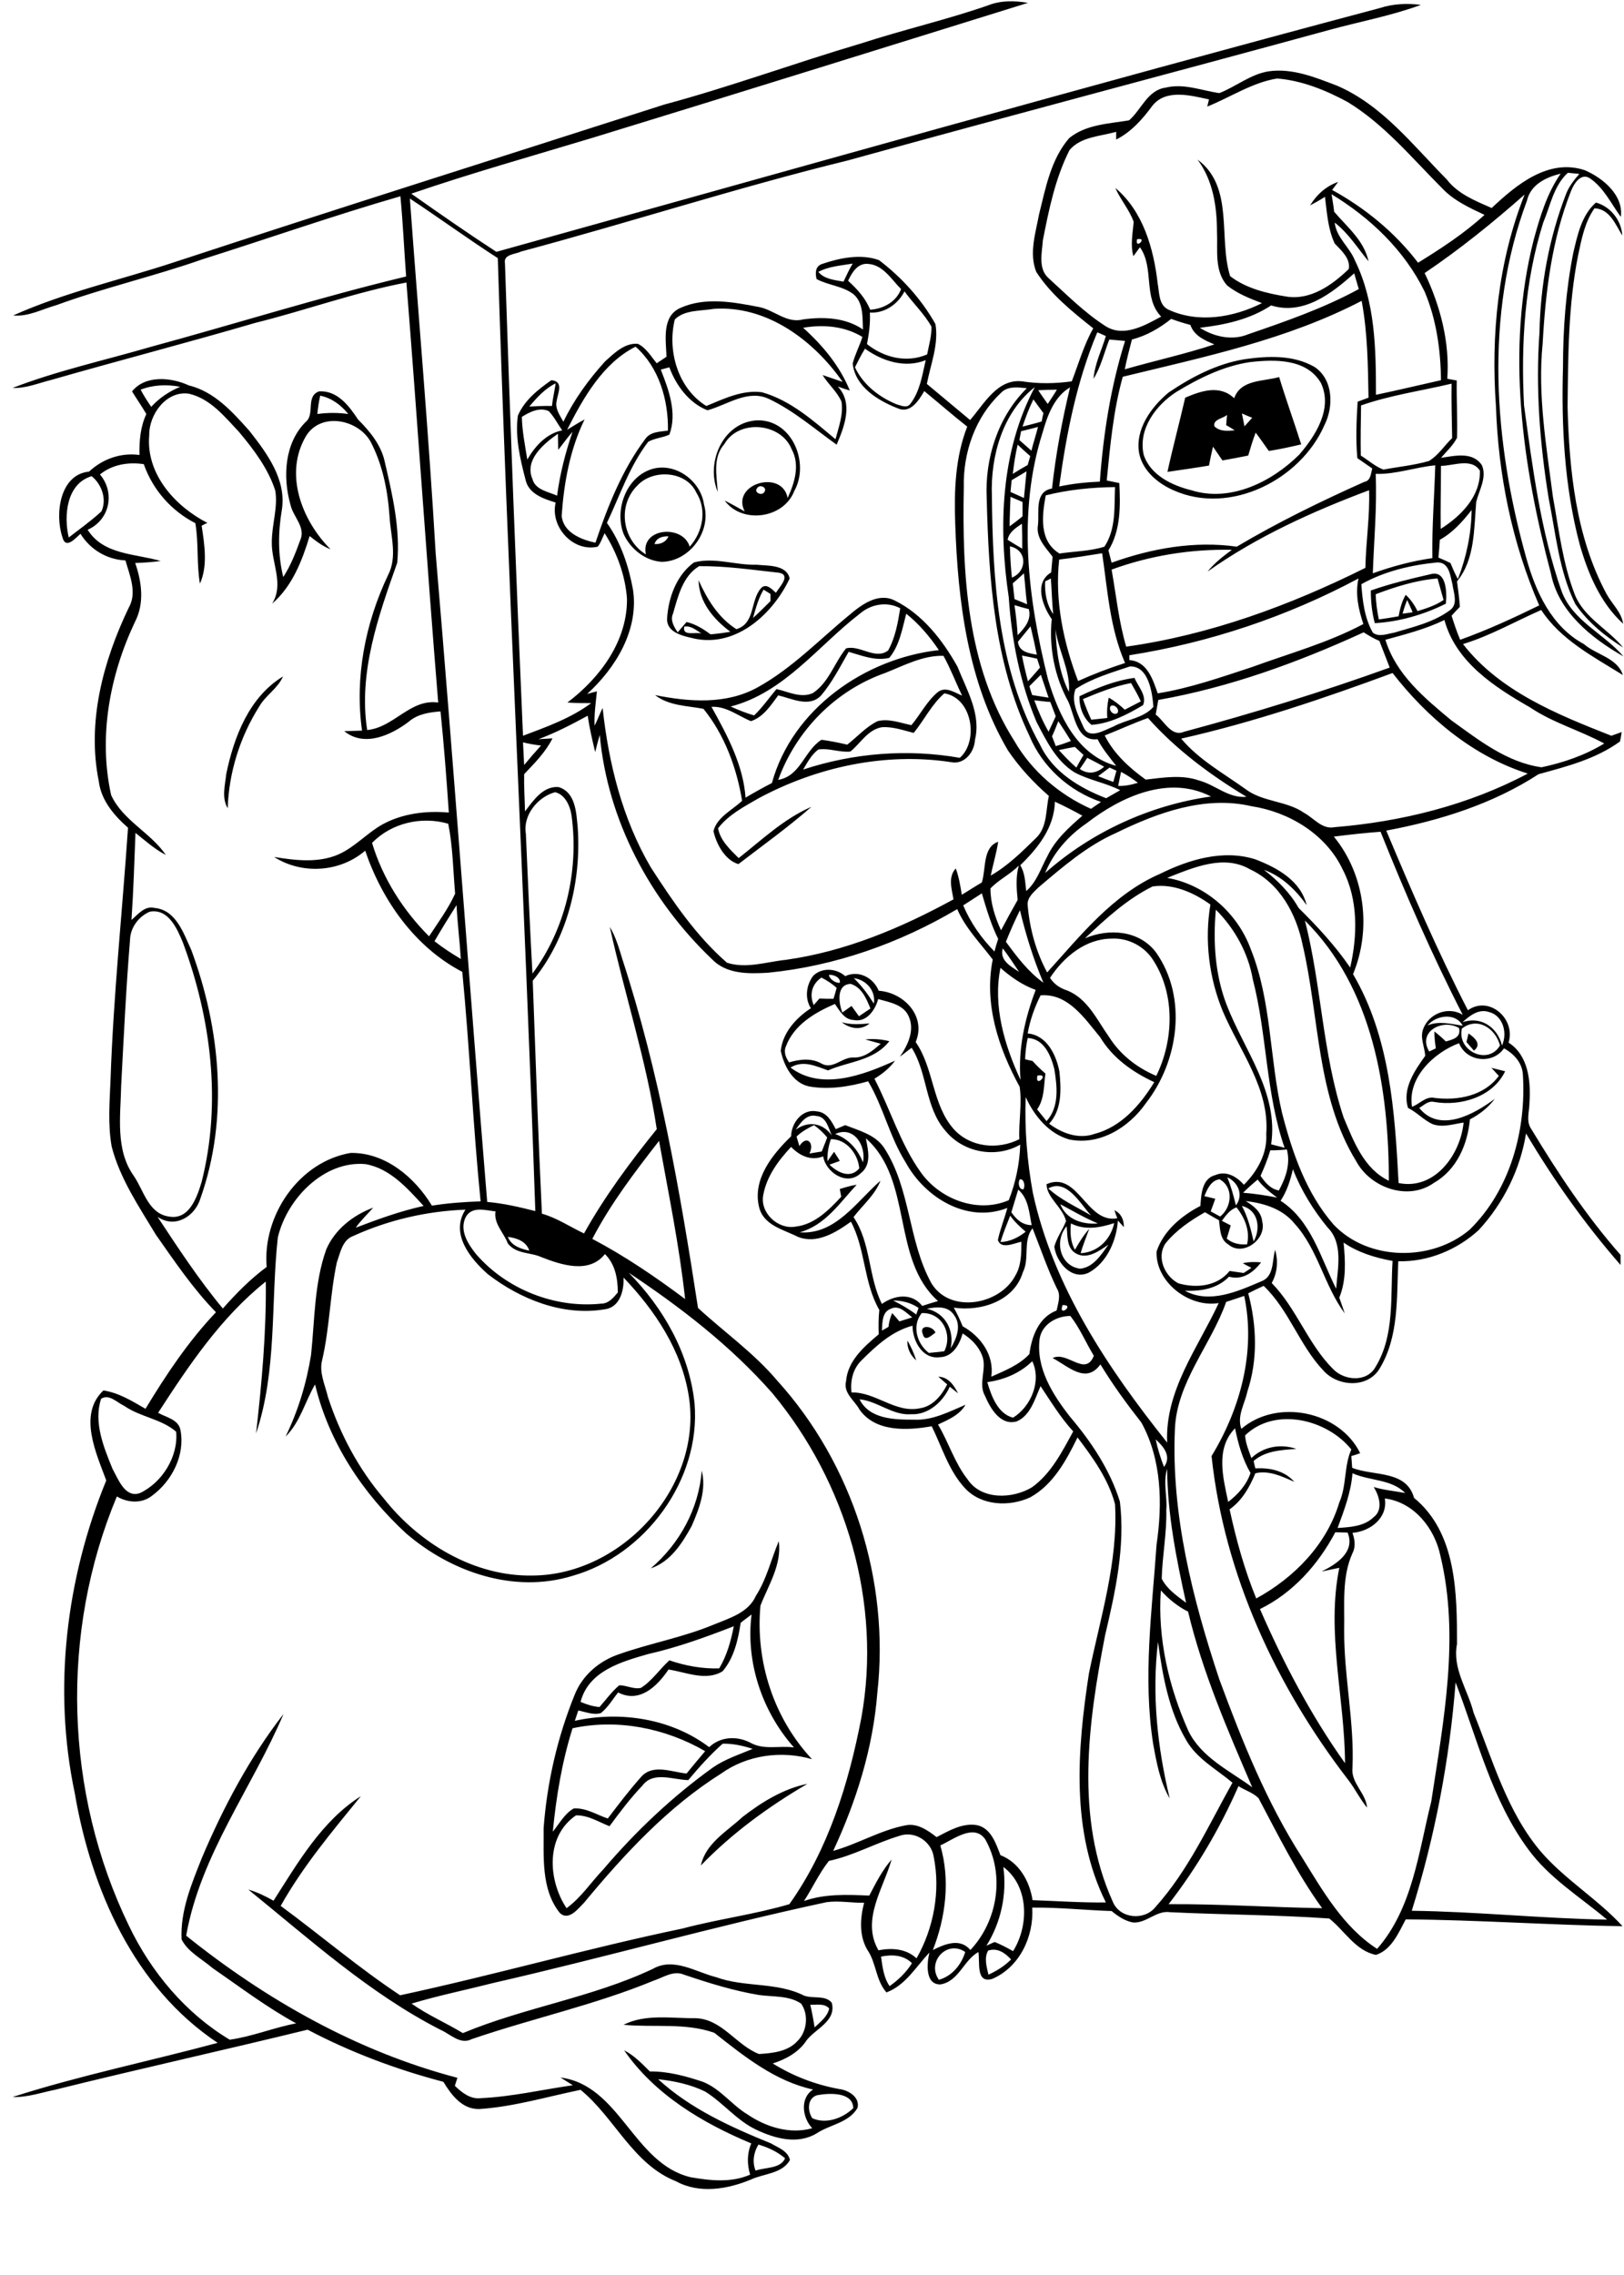
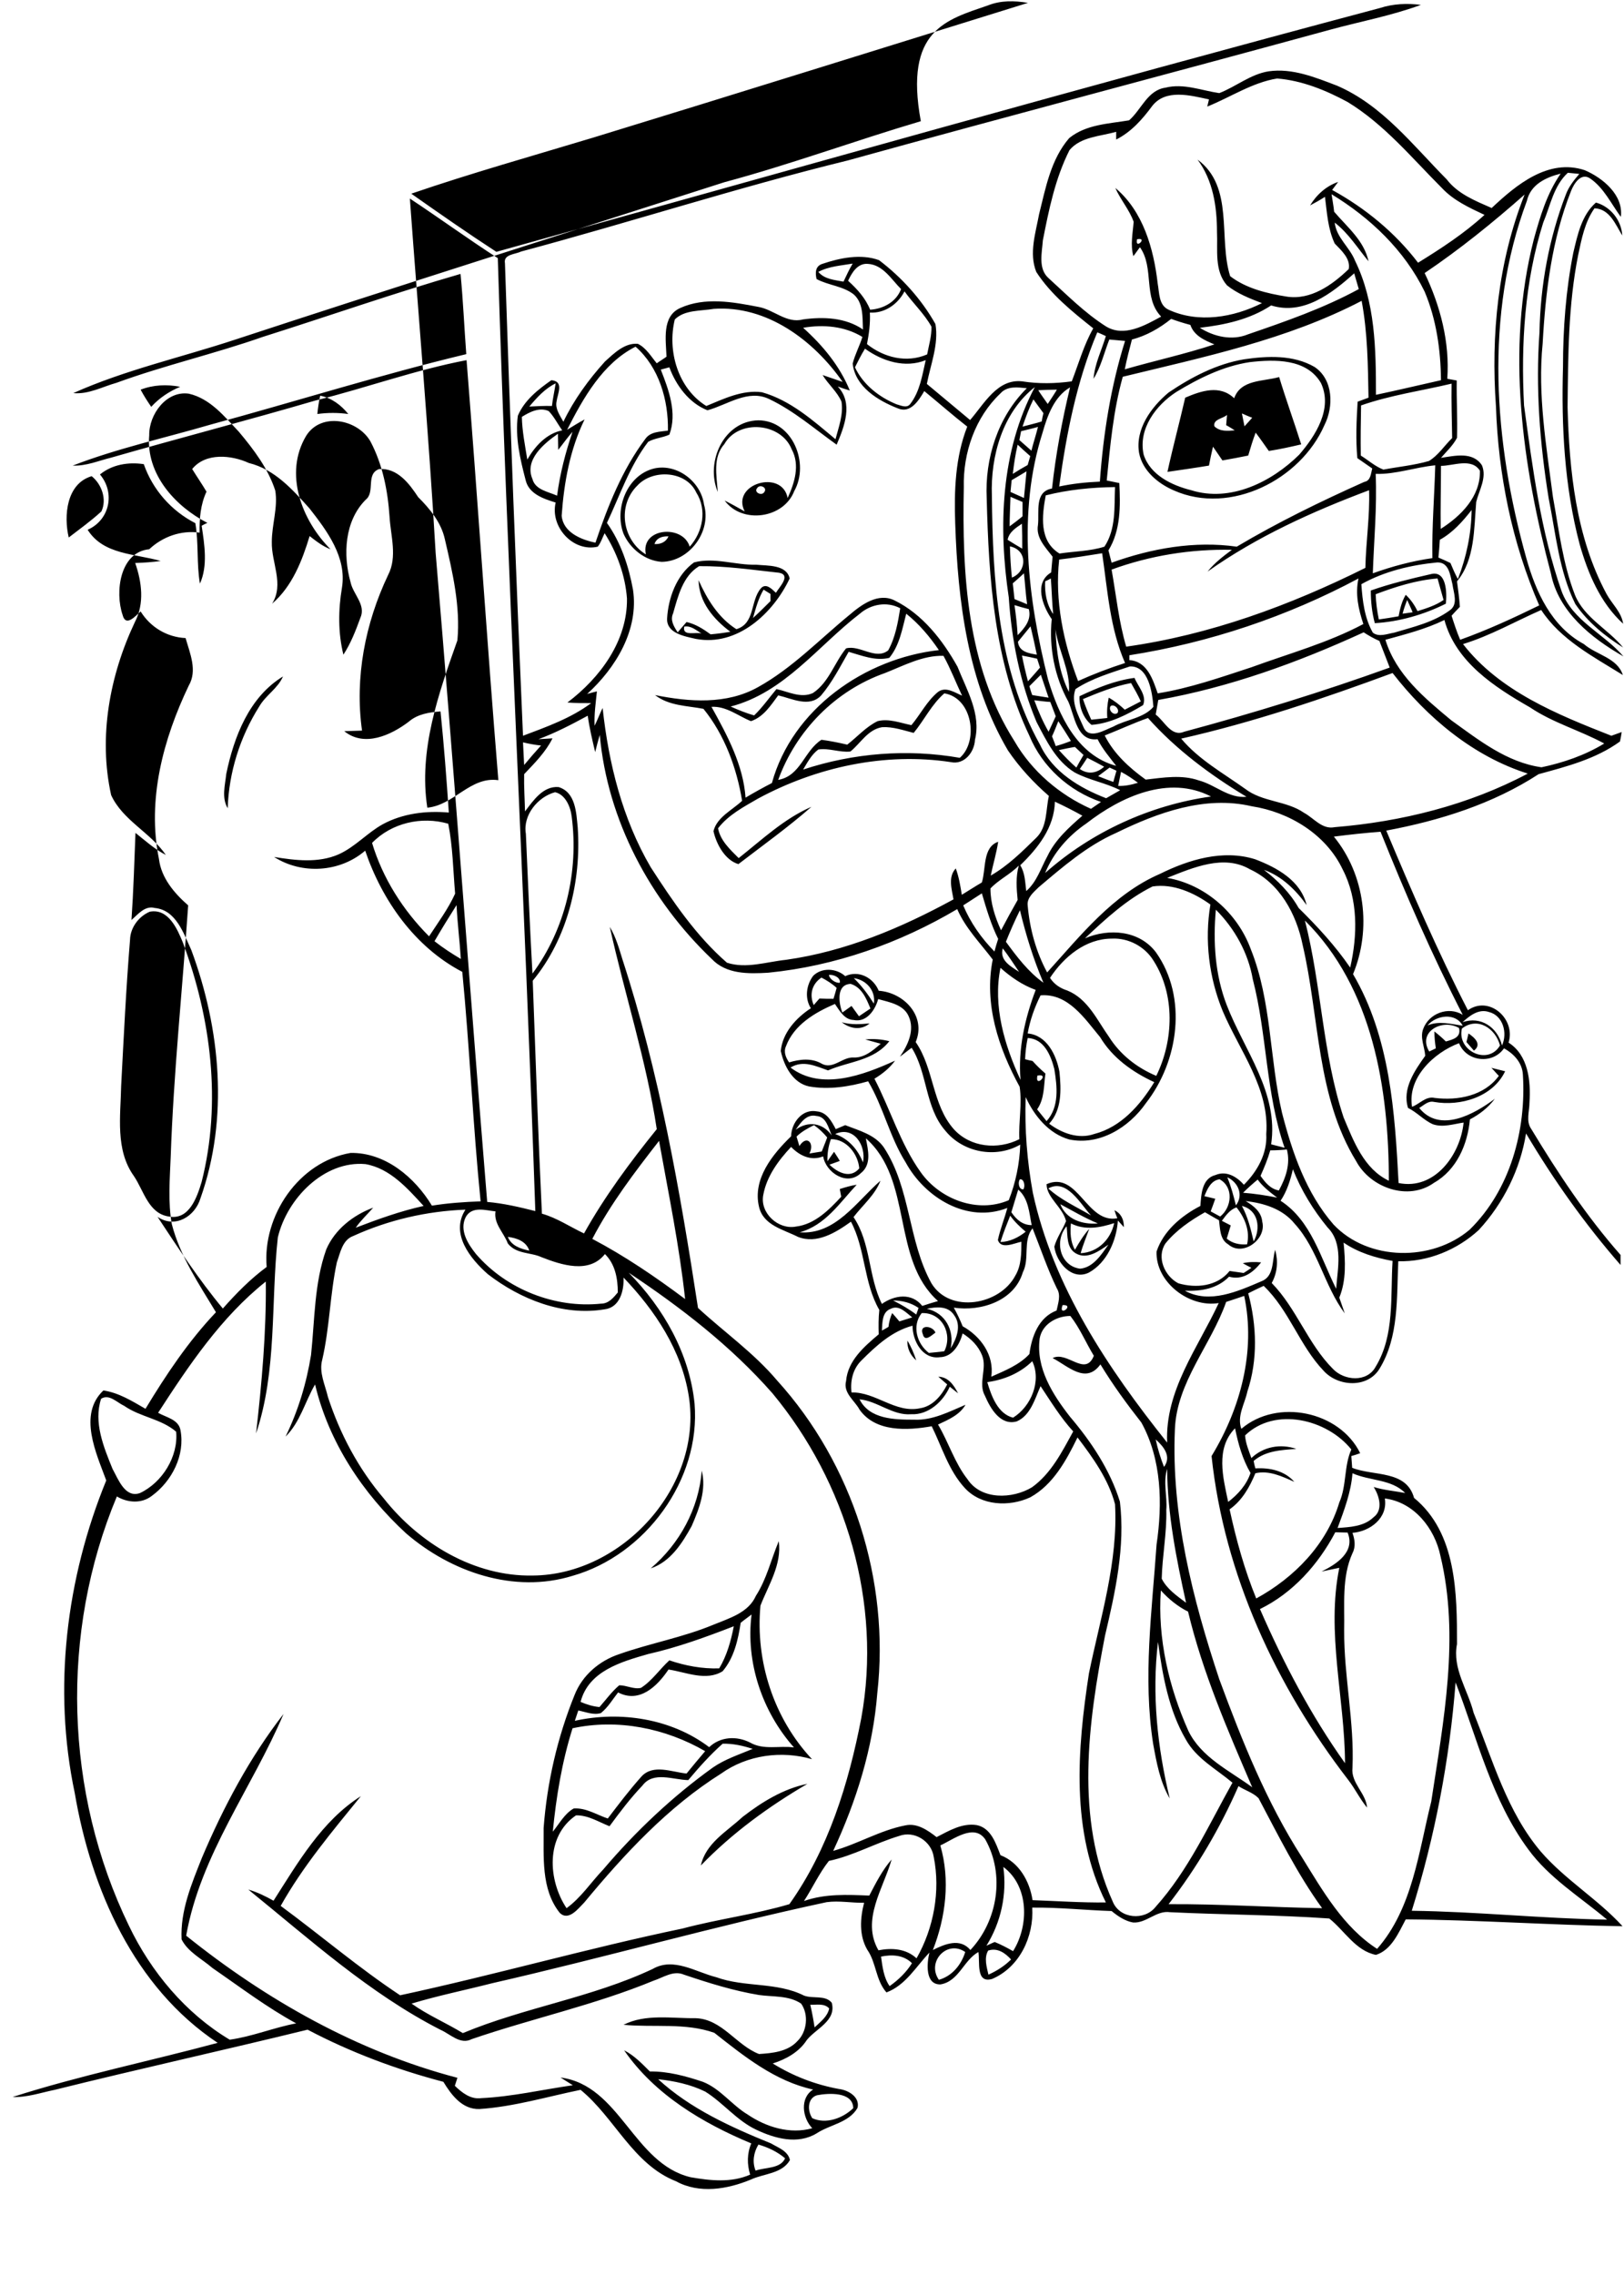
<svg xmlns="http://www.w3.org/2000/svg" version="1.2" baseProfile="tiny" id="Layer_1" x="0px" y="0px" viewBox="0 0 567 794" overflow="scroll" xml:space="preserve">
-   <path d="M259.2,634.2c6.7-5.2,14.3-9.9,22.7-11.6c-13.5,7.9-26.3,17.2-37.2,28.5C246.4,643.3,253.7,639.3,259.2,634.2 M240.3,621.3  c-5.3-0.1-12.2-3.2-16,1.9c-4.2,4.4-7.9,9.3-11.5,14.2c-3.8-1.5-7.5-3.9-11.7-3.8c-10.7,7.3-9.8,22.6-3.3,32.4  c5.1-3.7,8.5-9,12.8-13.5c11.3-13.3,24.1-25.4,38.3-35.6c4.2-2.9,9.1-4.5,13.9-6.5c-3.4-1.1-6.9-1.9-10.5-1.8  C247.9,612.5,244,616.9,240.3,621.3 M199.9,603.2c-3.7,11.7-5.7,23.9-6.9,36.1c2.3-2.8,4.1-6.3,7.3-8.1c4.3-0.3,8,2.2,11.9,3.5  c3.8-5,7.6-10,11.8-14.7c4.1-4.4,10.6-1.5,15.7-1c2.1-2.6,4.3-5.2,6.5-7.8C232.4,603.2,215.7,599.8,199.9,603.2 M226.3,577.3  c-9.4,2.7-20.8,5.9-23.6,16.7c2.1,0.9,4.3,1.6,6.6,1.8c2.3-2.6,4.3-5.4,6.9-7.6c2.6,0,5.1,1.5,7.6,0.9c3.9-2.5,6.5-6.5,9.9-9.6  c5.6,1.9,11.5,3,17.4,2.8c2.7-4.5,4.1-9.6,5.1-14.7C246.4,571.4,236.5,575,226.3,577.3 M258.6,566.4c-0.9,5.9-2.3,12.2-6.3,16.9  c-5.8,3.6-12.8,0.3-18.9-0.6c-3.9,5.8-10.1,11.9-17.6,8c-1.9,2.4-3.5,5.2-6,7.2c-2.6,0.8-5.3-0.4-7.9-0.9c-0.4,1.2-0.8,2.4-1.2,3.6  c15.9-3.5,33.7-0.8,46.9,9.2c3.9-3.7,9.6-4,14.3-1.6c4.7,2.7,10.2,1,15.3,1.7c-11.1-12.5-16.9-29.7-14.8-46.4  C261.1,564.5,259.8,565.4,258.6,566.4 M263.9,557c3.8-5.9,5.3-12.7,8-19.1c1.1,8.2-3.6,15.3-6.4,22.5c-1.8,19.4,4.6,39.3,18,53.6  c-10.6-3.1-22.6-1.5-31.7,5C233.2,630.7,218,647.1,204,664c-2.1,2.1-5.5,6.7-8.6,3.6c-6.6-8.3-5.5-19.7-5.6-29.6  c1.2-15.9,4.8-31.6,10.8-46.4c2.7-6.9,8.7-12,15.7-14.3c10.8-3.8,22.1-5.8,32.7-10.2C254.6,564.8,261.3,562.9,263.9,557 M245,513.3  c1.7,6.6-0.9,13.3-3.5,19.3c-3.3,6-7.4,12.5-14.3,14.8C237.3,538.8,244,526.5,245,513.3 M316.8,467.9c1.3,2.1,2.3,4.5,3.1,6.9  C317.8,473,316.7,470.6,316.8,467.9 M322.2,465.7c-1.5-3.5,3.4-3.1,4.4-0.6C325.3,466,322.9,468.5,322.2,465.7 M377.1,442.8  c4.6-0.4,7.4-4.9,9.9-8.4c-3.2,2.2-7.5,5.4-11.5,3c-3.2-2-2.7-6.1-3.1-9.4C368,433.1,370.1,441.9,377.1,442.8 M373.9,427  c-0.3,3.1-0.2,6.4,1.4,9.2c1.5-2.6,3-5.1,5-7.3c-1,2.8-2.2,5.6-3,8.5c6-0.3,10.5-4.8,11.7-10.5C384.1,428.5,378.8,429.5,373.9,427   M370.2,420.3c2,5.3,7.8,7.2,13.1,6.7C378.7,425.1,374.5,422.6,370.2,420.3 M366,414.8c4.4,4,9.8,6.4,14.9,9.4  C377.2,420.2,372.4,411.2,366,414.8 M365.4,413.3c11-4.8,13.9,13.9,24.7,11.9c-0.3-0.7-0.8-2.1-1-2.8c2.4,1.2,3.3,3.3,3.3,5.9  c-0.7-0.8-1.4-1.5-2.1-2.3c-0.5,7-3.8,14.7-10.2,18.2c-5.9,2.8-11.3-3.6-12-9.1c0.9-3.2,2.9-5.9,4.1-8.9  C371,421.3,365.4,418,365.4,413.3 M512.7,360.7c2.1,1.4,4.8,3.8,1.9,6c-0.9-1-1.7-2-2.6-3C512.2,363,512.5,361.5,512.7,360.7   M293.9,356.8c3.2,0.9,6.4,0.7,9.7,0.4C300.7,359.7,296.8,359.1,293.9,356.8 M387.8,246.4c-1,1.3,0.9,3.5,2.3,2.5  C391.1,247.7,389.1,245.6,387.8,246.4 M378.1,244c0.8,2.4,1.8,4.8,2.9,7.2c1.9-0.2,3.8-0.4,5.6-0.6c-0.2-2.4,0-4.8,0.5-7.1  c2,1.1,3.9,2.6,5.6,4.2c1.9-1,3.7-1.9,5.6-2.9c-1-2.2-2.2-4.3-3.4-6.4C389.1,239.5,383.6,241.7,378.1,244 M376.9,243  c6.1-2.9,12.4-5.5,19.2-6.4c1.2,3,4.4,6.1,3,9.5c-5.5,3.3-11.5,6.4-18,6.9C378.2,250.7,376.7,246.6,376.9,243 M79,270.1  c2.7-13,8-26.8,19.8-34c-1.8,4.2-6,6.5-8.3,10.5c-6.7,10.6-10.6,23-11,35.5C77.3,278.4,78.6,274,79,270.1 M319,255.8  c-3.6-0.9-7.2-2.2-11-2c-5,0.8-7.5,5.6-11.1,8.5c-3.8,0.4-7.5-1.3-11.2-0.7c-2.4,1.8-3.8,4.5-5.3,7c17.6-5.8,36.4-7.3,54.7-4.1  c6.6-5.7,4.5-20.9-5.4-22.5C325.3,245.8,322.7,251.3,319,255.8 M309,234.9c-17.3,6.1-31,20-37.3,37.3c7.9-1.4,9-10.1,15.1-14  c3,0.4,6,1,9,1.7c3.5-2.7,6.5-6.2,10.6-8.2c3.9-1,7.9,0.6,11.8,1.4c3.2-3.8,5.4-8.4,9.3-11.6c2.7-2,5.8,0.2,8.4,1.3  c-2.2-4.6-4-9.4-6.5-13.9C322.2,228.7,315.6,232.3,309,234.9 M316.4,214.2c-1.4,5.3-2.3,11-5.9,15.4c-4.9,1.2-9.6-0.8-14.2-2.1  c-3,5.2-5.7,10.6-9.6,15.2c-4.1,4.4-10.2,1.1-15,0c-2.6,3.5-5.1,7.5-9.5,9c-4.5-1.8-8.6-5.3-13.8-5c5.5,9.9,11.1,20.3,11.9,31.7  c3-1.8,6.1-3.5,9.2-5.1c7.1-25.8,32.4-43.5,58.3-46.4C324.6,222.2,320.9,217.8,316.4,214.2 M300.2,214.2  c-14.7,11.3-26.3,27.5-45.1,32.4c2.7,1.2,5.4,2.3,8.2,3.1c2.9-2.8,5.2-6.1,7.8-9.2c4.1,0.9,8.5,3.3,12.7,1.4  c5.6-3.7,7.5-10.6,11.6-15.6c4.8-1.3,10.3,4.2,14.7,0.7c2.5-4.5,3.4-9.7,4.2-14.7C309.6,209.8,304,210.9,300.2,214.2 M296.6,214.6  c4.2-3.6,10.1-7.9,15.8-5c9.7,4.8,16.7,13.8,21.9,23.1c3.2,8.1,8.3,16.5,6.1,25.5c-0.2,4.3-3.7,8.8-8.4,7.8  c-23-3.5-46.9,1.7-67.3,12.7c-5,2.9-10.4,5.7-14,10.4c0.8,4.3,4.2,7.4,7.2,10.4c8.1-6.4,15.9-13.8,25.4-17.9  c-8.1,7.1-16.9,13.4-25.5,20c-4.7-1.4-7.7-7-8.7-11.5c1.2-4.9,6.5-7.3,10-10.6c-1.9-11.5-6.1-23-13.5-32.1c-5.7-1.1-12-1-16.9-4.8  c11.9,2.4,25,3.4,36-2.8C276.6,233.2,286.1,223.2,296.6,214.6 M489.7,214.2c0.9-0.1,2.6-0.4,3.5-0.5c-0.6-1.5-1.3-2.9-1.9-4.3  C490.7,210.9,490.1,212.6,489.7,214.2 M480.3,207.4c0.1,2.9,0.5,5.9,1.1,8.8c2.3-0.3,4.6-0.7,6.9-1.1c0.5-2.6,1.1-5.2,2.5-7.5  c1.7,1.6,3.1,3.6,4.1,5.7c3.2-1,6.4-2,9.1-3.9c-0.7-2.5-1.4-5-2.1-7.5C494.4,202.5,487.2,204.8,480.3,207.4 M499.5,200.4  c5.6-1.5,5.7,6.6,5.3,10.3c-7.6,3.8-16.2,6.3-24.8,6.8c-1-3.7-1.4-7.5-1.4-11.4C485.4,203.7,492.5,202,499.5,200.4 M238.9,218.7  c-0.8,3.5,4,1.8,6,2.4C243,219.9,241.2,218.3,238.9,218.7 M262.9,215.7c2.1-1.9,4.1-3.9,6.1-5.9c0-0.6,0-1.9,0-2.5  c-0.6-0.4-1.8-1.1-2.4-1.5C264.8,208.8,263.9,212.2,262.9,215.7 M235,214.1c-1.1,2.4,0.3,4.6,1.6,6.6c1-1.2,2.1-2.4,3.1-3.6  c3.1,0.7,5.8,2.4,8.4,4.3c2.3-0.2,4.6-0.5,6.9-0.9c-5.8-4.3-11-10.4-11.1-18c3,6.7,6.9,13.1,13.2,17.1c6.6-2,4.8-9.8,8.5-14.2  c1.8-2.1,3.9,0.2,5.3,1.5c1.2-2,5.4-6.2,1.1-7c-9.3-1-18.6-2.4-27.9-2.3C238.4,201,236.7,208.2,235,214.1 M242.3,196.3  c7.1-1.9,14.5,1,21.7,0.8c4,0.4,10.6-0.1,11.7,4.8C270,214,257.5,225.7,243,223c-3.9-0.9-10.2-1.9-10.1-7  C233.3,208.7,236.2,200.7,242.3,196.3 M228.5,189.9c2.2,0.1,4-0.7,4.9-2.7C231.3,187.1,229.2,187.7,228.5,189.9 M222.5,169.5  c-7,6.9-5.3,18.9,3,24c-2-9.3,12.9-10.6,15.3-2.7c4.6-5.1,6.1-12.9,2.3-18.9C239.6,164.3,227.9,163.6,222.5,169.5 M228.4,163.5  c8-1.8,16.3,4.6,17.4,12.6c2.7,9.4-5.1,19.9-14.8,20c-5.8-0.4-11-4.6-13.3-9.8C214.4,177.6,218.9,165.8,228.4,163.5 M264.4,170.3  c-1.4,1.5,1.5,2.9,2.4,1.5C268.1,170.2,265.3,168.9,264.4,170.3 M250.6,171.7c-4.4-10.5,2.1-24.8,14.2-25  c12,0.1,17.9,15.1,12.5,24.7c-3.7,9.6-18.2,11.6-24.3,3.3c2.4,1.2,4.7,2.5,7,3.8c-4.9-9.6,13-14.9,15-4.7c2.4-5.2,4.4-11.5,1.4-17  c-3.7-9.3-18.5-10.6-23.5-1.8C248.8,159.6,250.2,166,250.6,171.7 M424,148.8c1.9,1.9,4.7,1.6,7.1,1.4c-0.8-0.5-2.2-1.4-3-1.8  c0.1-0.9,0.2-2.7,0.3-3.6C427.1,146.1,423.4,146.3,424,148.8 M433.6,144.3c0.3,1.5,0.6,3,0.9,4.5c0.9-1,1.8-2,2.7-3  C436.3,145.5,434.5,144.7,433.6,144.3 M430.9,139c2.3-6.6,10.1-5.8,15.7-7.4c2.4,7.9,5.2,15.6,7.7,23.5c-3.8,0.9-7.5,1.7-11.3,2.3  c-1.5-2.1-3-4.3-4.6-6.4c-1,2.6-1.8,5.3-2.6,8c-3,0.6-6,1.2-9,1.7c-1.1-1.6-2.2-3.2-3.3-4.8c-0.5,2.2-1,4.4-1.4,6.6  c-4.8,0.8-9.7,1.5-14.5,2.2c1.9-8.7,4.2-17.2,6.2-25.9C419.4,136.4,425.9,134.2,430.9,139 M436.3,126.4c-9.2,1.4-17.7,5.6-25.6,10.4  c-7.1,4.6-13.4,12.9-11.4,21.9c2.3,7.1,9.8,10.7,16.6,12.4c13.7,4.3,28.1-2.9,37.7-12.4c5.7-6.6,11.8-16.1,7.6-25  C456.2,125.1,445,125.4,436.3,126.4 M434.4,125.4c8.2-1.2,17.2-1.6,24.6,2.7c6.5,4.4,6.7,13.8,3.4,20.3c-8.3,19-32.8,31.5-52.5,22.8  c-5.6-2.4-11-6.9-12.2-13.1c-1.4-8.3,4.2-16,10.3-21.1C416,131.6,424.8,127,434.4,125.4 M557.2,70.7c5.1,1.4,8.9,6.2,9.2,11.5  c-2.4-3.9-4.4-9.3-9.7-9.5c-3.4,4.8-4.5,10.7-5.7,16.3c-3.5,17.5-3.5,35.4-3.7,53.1c0.6,22.2,2.9,45.3,13.6,65.2  c1.9,3.5,5.2,6.3,5.8,10.4c-8-7.3-12.3-17.6-15.2-27.8c-5.3-20.1-6.4-41.1-5.8-61.8c0-13.4,1-26.8,3.6-39.9  C550.8,81.9,552.2,75.1,557.2,70.7 M263.8,757.6c3.3-1.2,8.7-0.6,10.3-4.3c-2.7-2.3-5.9-3.8-9.3-4.8  C263.1,751.3,262.6,754.6,263.8,757.6 M285.2,731.3c-3.4,1.1-3.3,5.5-1.6,8c4.8,2.2,10.7,0,14.3-3.5  C297.8,730,289.3,730.5,285.2,731.3 M282.9,699.7c0.6,2.6,1.1,5.2,1.5,7.9c2-1.9,4.5-3.7,5.1-6.6  C287.8,699.1,285.1,699.8,282.9,699.7 M307.6,682.9c0.5,3.5,0.9,7.3,3,10.3c3.1-2.2,5.8-4.8,7.8-8  C315.5,682.3,311.4,682.1,307.6,682.9 M345,680.8c-1.5,2.6-0.5,5.7,0.1,8.4c2.9-1.3,5.6-3,7.9-5.3C351,681.7,348.3,679.7,345,680.8   M327.8,691c4.6-1.3,7.8-5.2,9.2-9.7C330.7,676.9,323.4,684.7,327.8,691 M350.3,651.6c1.3,9.6-0.8,19.3-5.9,27.5  c0.7-0.3,2.1-1,2.9-1.3c2.2,0.9,4.3,2,6.4,3.2C359.3,672.1,359.3,658.3,350.3,651.6 M328.3,644.1c3.5,12,1.9,25-2.6,36.5  c4.2-2.1,9.5-4.3,13.1,0c9.6-10.2,12.1-26.4,5.2-38.6C340.1,636.3,332.9,642,328.3,644.1 M313.9,640.8c-8.3,2.5-16,6.9-24.5,8.7  c-3.4,4.3-5.7,9.4-8.7,14c7.4-2.6,15.1-2.2,22.8-1.9c2.3-4.4,4.5-8.8,7.8-12.6c-2.9,10.2-10.7,21.1-4.6,31.7  c4.7-0.9,9.6-0.6,13.3,2.8c6-10.5,8.4-23.5,6-35.4C325.2,642.6,319.2,638.8,313.9,640.8 M432.4,623.4C426,638,417.8,652,408,664.6  c17.9-0.1,35.7,1.1,53.6,1.4c-8.7-12-15.3-25.4-22.2-38.4C437.4,625.6,434.7,624.9,432.4,623.4 M508.2,587.2  c-2.1,27-7.2,53.8-15.3,79.7c22.8,0.3,45.4,2.7,68.2,3.1c-9.4-7.9-20.2-14.5-27.5-24.5C520.8,628.2,515.8,606.9,508.2,587.2   M414.9,604.1c4.5,9.3,14.4,13.9,22.3,19.7c-8.6-20-17.3-40-22.4-61.3c-3.6-1.8-6.8-4.4-9.5-7.4  C404.1,571.8,408.1,588.9,414.9,604.1 M466.2,534.8c-5.9,11.2-14.8,21.2-26.3,26.8c8.2,18.8,17.8,37.1,29.7,53.8  c-0.1-22.7-6.6-45.6-2-68.2c-2.1,0.4-4.1,0.9-6.2,1.3c5.1-2.5,11.9-6.8,9.1-13.6C469.2,534.9,467.7,534.8,466.2,534.8 M472.2,514.2  c-0.5,6.6-2.9,12.9-5.2,19.1c4.3-0.3,9.2-0.5,12.5-3.7c3.5-2.5,2.1-7.5,0.1-10.6c3.6,1.1,7.4,1.4,11,2.1  C485.8,516.2,478.2,516.9,472.2,514.2 M407.2,527c0.2,8.1-1.4,16-1.6,24c1.8,3.6,5.3,6,8.5,8.4c-3.4-15.4-6.5-30.9-6.6-46.7  C406,517.4,407.6,522.2,407.2,527 M403.5,502.4c0.7,3.3,1.7,6.5,2.9,9.6C409.1,508.3,406.3,504.9,403.5,502.4 M428.8,524.2  c3.4-2.6,6.4-5.9,7.8-10.1c-2.8-4.8-4.3-10.2-5.4-15.6C424.3,505.6,427,515.6,428.8,524.2 M434.7,501c0.2,2.8,1.3,5.3,2.2,7.9  c4.2-4,10.2-5.1,15.7-3.2c-5.2,0.4-10.7,0.6-14.9,4.2c0.1,0.7,0.4,2,0.6,2.6c5-0.3,10.2,0.8,13.6,4.7c-4.3-1.9-8.8-4.1-13.6-3  c-2,4.8-4.6,9.5-9,12.6c2.3,10.6,5.2,21.1,9.3,31.1c13.2-7.2,24.6-18.8,29-33.5c2.6-5.9,1.6-12.7,4.2-18.5  C463.3,495.3,445.1,490.9,434.7,501 M35.3,488.2c-2.7,8.2,0.9,16.9,4,24.5c2,3.6,4.4,10.3,9.6,8.4c7.8-3.7,13.4-12.8,12.6-21.4  c-5.2-4.5-12.5-5.1-18.1-9C40.8,489.5,38.1,486.4,35.3,488.2 M344.7,482.4c1.4,4.8,3.7,11.1,9,12.4c6.3-3.9,10-12.8,6.7-19.7  C356.1,479.3,350.5,481.6,344.7,482.4 M300.8,474.8c-3,2.9-4,7.1-3.5,11.2c8.5-0.2,15.4,7.4,24,5.5c4.4-0.7,7.5-4.5,9.4-8.3  c-1-0.9-2.1-1.8-3.1-2.7c3.5,0.1,5.4,2.9,6.9,5.8c-0.7-0.6-2.2-1.7-2.9-2.3c-2.4,5.3-7.5,9.9-13.5,9.6c-6.5,0.5-11.7-4.6-18-5.2  c3.5,7,12.3,7.1,19.1,7.1c6.4,0.3,12.2-2.8,17.9-5.2c-2.1,3.6-6,5.2-9.6,6.9c3.7,6.2,5.8,13.4,10.3,19.1c4.8,7.3,15.7,6.9,22.5,2.8  c6.7-4.8,10.5-12.4,14.4-19.5c-4.4-4.8-7.8-10.4-11.4-15.8c-2,4.5-3.5,10.2-8.3,12.3c-5.7,1.6-9.2-4.5-11.1-8.9  c-2.5-4.4,0.8-9.5-1-14.1c-1.3-3.3-3.8-5.8-6.8-7.7c-1.1,3.9-3.5,8.2-8,8.3c-6.1,0.8-9.5-5.8-9.5-11  C311.4,464.6,305.8,469.8,300.8,474.8 M363,467.1c-1.4,10.3,4.5,19.6,10.6,27.4c7.4,8.7,14,18.6,17.4,29.6  c1.9,15.8-1.6,31.5-5.2,46.8c-5.9,30.4-10.5,63.6,2.7,92.8c2.4,6,11.1,6.8,15,1.8c11.4-12.7,18.5-28.5,26.8-43.3  c-5.7-4.8-12.6-8.4-16.3-15.1c-6-10.3-8.1-22.4-9.7-34c-2.2,18.3-0.2,36.8,4.1,54.6c-3.4-5.8-4.6-12.5-5.8-19.1  c-3.6-23.1-0.4-46.4,1.2-69.5c2.1-14.2,1.8-29.7-5.3-42.6c-5.1-6.5-10-13.2-14.3-20.3c-5.1,7.1-11.4,0.5-16.7-2.2  c5.1-2.6,11.4,6.7,14.4-0.8c-2.8-4.6-4.9-9.7-8.2-13.9C369,459.3,363.9,462.1,363,467.1 M324.3,472.2c1.8-0.2,3.6-0.3,5.4-0.6  c3-6-0.8-13.6-7.9-13.3C318.3,462.7,320.1,469,324.3,472.2 M323.6,456.8c6.4,1.4,9.7,7.5,8.3,13.8c2.1-3.4,3.9-8,1.2-11.6  C331,455.7,326.8,456.1,323.6,456.8 M311,456.8c-3.1,1.1-2.9,4.8-3.1,7.6c0.8-0.4,1.5-0.8,2.3-1.3c0.2-1.7,0.6-3.3,1.3-4.8  c0.8,0.9,1.7,1.9,2.5,2.9c1.5-0.5,3-0.9,4.5-1.4C316.4,458.2,313.9,455.3,311,456.8 M371,455.5C369.3,460,375.5,455.3,371,455.5   M311.8,453.9c2.8,1.4,5.6,3,8.1,4.9c0.3-0.8,0.5-1.5,0.8-2.3C318.1,454.7,315,453.9,311.8,453.9 M428.1,454.4  c-5.3,15.1-17.3,28-17.9,44.5c-1.3,29.8,6.2,59.2,15.5,87.2c7.9,21.4,16.5,42.9,28.9,62.2c7.2,11.6,14.4,24.3,26.2,31.9  c12.4-14.1,14.5-33.9,18.9-51.4c4.3-28.2,10-57.5,3.2-85.8c-2-9.6-9.2-18.7-19.4-20c1.1,6.8-5.1,11.5-11.3,12c0.8,2.3,1.2,4.8,0,7.1  c-3.8,8.4-2.7,17.9-2.9,26.9c-0.1,16.1,3.6,31.9,2.9,48c-0.6,5.3,4.7,8.8,5.1,13.9c-2.5-3-4.2-6.6-6.6-9.7  c-25.2-32.7-43.3-71.7-47.7-113c10.1-16.6,15.5-36.6,11.4-55.9C432.3,453,430.3,453.7,428.1,454.4 M177.3,431.7  c1.2,3.1,4.5,4.2,7.5,4.8C183.7,433.2,180.4,432.1,177.3,431.7 M357.1,444.1c-3,10-14.6,13.7-24.1,12.3c1.2,2.1,2.2,4.3,3.1,6.5  c6.3,3.5,11.1,10.1,10,17.6c4.7-2.1,9.8-4.1,13.3-7.9c0.8-6.1,3.2-12.8,9.5-15.2c0.5-2.5,1.6-5.3,0.1-7.7c-3.3-6.8-5.7-14-8.5-21  C357,433.1,359.6,439.2,357.1,444.1 M349.3,433.5c3.3-0.1,6.3-1.6,8.8-3.6c-2-1.7-3.9-3.5-5.4-5.6  C351.5,427.3,350.3,430.3,349.3,433.5 M123.3,431.4c-3.8,1.4-4.5,5.9-5.7,9.2c-2.4,11.2-2.5,22.8-5.1,34c-1.2,4.4,1,8.7,2,13  c4.2,12.9,10.7,25.1,19.5,35.4c12.4,15.7,31.6,27.3,52,26.9c31.3-0.2,59.4-31.2,54.5-62.5c-2.5-16.1-11.8-30-22.8-41.5  c0.2,4.6-1.3,10.5-6.7,11.1c-14.5,2.4-29.3-3.5-40.7-12.3c-6.1-5.4-13.2-14.1-7.8-22.5C149,422.7,135.6,425.8,123.3,431.4   M433.6,420.9c2.1,3.9,3.1,8.1,4.1,12.4C440.3,428.7,439.3,422.3,433.6,420.9 M426.6,426.1c1,0.5,2.1,1.1,3.1,1.6  c-0.5,1.5-0.9,3.1-1.4,4.6c2,1.7,4.5,2.2,7.1,2c1.1-4.7-0.8-9.3-3.7-12.9C429.4,422.2,428,424.2,426.6,426.1 M162.6,424.8  c-2.3,4.6,0.8,9.4,3.6,12.9c10.6,12.3,27.6,19,43.7,17.3c2.6,0,4.3-2.1,5.8-3.9c0-4.8-0.9-9.9-4.5-13.4c-5.5,7-15.2,3.8-22.1,1.1  c-3.9-1.8-8.8-1-11.8-4.8c-1.4-3.8-5-6.9-4.3-11.2C169.7,422.5,164.8,420.8,162.6,424.8 M434.9,419.2c2.7,1.6,5.5,3.7,5.8,7.2  c1.6,6.1-6.8,12.4-11.9,7.9c-2.9-1.7-2.8-5.4-3.2-8.4c-1.7-0.9-3.3-1.9-4.9-2.8c-5.1,2.9-10.1,6.3-13.8,10.9  c-3.2,4.8-0.3,11.4,4.5,13.9c6.2,1.8,13.6,1.1,17.9-4.3c1.6,0.2,3.3,0.5,4.9,0.7c0.7-0.4,2-1.3,2.7-1.8c-0.8-0.4-2.3-1.2-3-1.6  c2.1-0.5,4.3-0.5,6.4-0.3c-2.8,3.6-6.5,6.3-11.2,5c-4.1,4.2-9.7,5.1-15.4,4.9c8.6,4.7,18.5,0.2,26.7-3.3c4.5-1.7,3.7-7.2,4.8-11  c1.1,3.9,0.8,8-1.2,11.6c8.7,8.9,12.6,21.2,21.4,30c3.9,4.1,11.9,4.8,14.9-0.8c6.7-11,5.1-24.6,5.9-36.9c-6-1.1-12-2.9-17.1-6.4  c0.6,6.4,1,13.1-1.5,19.2c0.6,1.8,1.3,3.7,1.9,5.5c-7.2-9.7-9.3-22.3-17.5-31.3C447.8,421.9,441.2,419.9,434.9,419.2 M355.5,415.2  c-0.8,2.6-1.6,5.2-2.4,7.9c1.7,2.5,3.9,4.5,7.1,4.5C359.3,423.2,359.1,418.3,355.5,415.2 M434,416.3c4,0.3,7.9,0.9,11.9,1.7  c-2.5-1.9-5-3.8-6.8-6.3C437.3,413.2,435.6,414.7,434,416.3 M428.5,410.9c1.3,3.2,2.2,6.5,3,9.8  C434.2,417.2,432.4,412.7,428.5,410.9 M420.5,417.5c1,0.2,2.9,0.7,3.8,0.9c-0.5,1.5-1.1,3-1.6,4.4c1.1,0.6,2.2,1.2,3.3,1.8  c4.1-3.2,4.8-10.3-0.2-13C422.8,412,421.5,415,420.5,417.5 M356.1,411.6c-0.8,1-0.4,3.7,1.2,3.5C358,414.1,357.6,411.4,356.1,411.6   M451.4,408.1c-0.9,3.9-2.1,7.7-4.3,11c10.7,6.9,14,20,19.4,30.7c0.5-7,2.6-15.8-3-21.4C458.5,422.3,454.3,415.5,451.4,408.1   M97,431.9c-2.5,22.7-0.2,46.5-7.6,68.4c2-17.6,3.6-35.3,3.4-53c-15.6,12.4-26.9,29.3-37.6,45.8c2.8,1.6,7.1,2.3,7.8,6  c1.7,8.8-3,17.9-10,23c-3.6,2.8-8.5,2.4-12.2,0.2C20.9,569.8,22.5,625.7,45,672.1c7.7,16.1,19.8,30.6,35.2,39.8  c7.9-1.1,15.3-4.2,23.2-5.7c-10.3-5.6-19.6-12.7-29.2-19.3c-3.7-3.2-8.6-5.6-10.8-10c-0.5-10,3.5-19.4,7.1-28.5  c7.5-17.7,16.7-35,28.5-50.2C88,624.1,70,647.3,65,675.6c27.9,22.4,59.9,40.5,94.7,49.6c-0.3,0.9-0.6,1.8-0.9,2.8  c2.5,2.4,5.5,4.8,9.2,4.3c10.8-0.5,21.4-3,32-4.5c-1.4-0.9-2.9-1.8-4.3-2.7c20.8,2.7,25.4,30,45.4,34.8c6.9,1.2,14.2,2,20.8-0.9  c-1.1-3.6-1.1-7.4,0.4-10.9c-17-7.1-33.7-17-44.4-32.5c3.5,1.8,6.2,4.6,9,7.4c6.3-0.1,12.5,1.6,18.5,3.6c6.1,2.4,10.1,8.1,15.6,11.4  c6.5,4.4,14.8,7,22.6,4.8c-3.5-3.6-4.4-10.6,0.3-13.5c-13.3-2.9-24.1-11.6-34.5-19.8c-10.1-3.6-21.2-1.8-31.7-2.8  c7.7-3.9,16.8-2.2,25.2-2.3c9.2,0.3,14.1,9.4,22.1,12.5c4.7-0.3,10-0.8,13.4-4.5c3.4-3.3,4-9.3,1.3-13.1c-4.3-2.9-9.8-2.3-14.7-3  c-9-1.5-17.6-4.2-26.2-7.1c-3.7-1.6-7.2,1-10.6,2.1c-20.6,8.5-42.5,13.2-63.5,20.4c-4,2.1-7.5-1.8-11-3.3  c-24.8-12.7-45.5-31.5-67-48.9c3.1,0.9,6,2.3,8.8,3.9c8.5-13.3,16.9-27.9,30.5-36.5c-10,12.3-20.2,24.4-28,38.3  c14,10.3,27.2,21.6,41.7,31.2c33-7.1,65.5-16.4,98.6-23.3c12.4-3.3,25.1-4.9,37.3-8.5c13.6-19.1,20.7-42.1,25.1-64.9  c7.3-40-5.2-82.3-31-113.4c-14.5-16.5-32-30-50.2-42.1c12.2,12.4,21.2,28.2,23,45.7c2.2,26.6-17.2,52.9-42.6,60.1  c-20.4,6.3-42.4-1.3-58.1-14.8c-15.1-13.9-27-31.8-31.8-52c-3.5,6-5.2,13.2-10.3,18.2c4.4-9,7.3-18.6,8.9-28.5  c1.3-12.3,1.1-25,5.3-36.8c3-7,9.4-12,16.4-14.6c-2,2.3-4.3,4.4-6.1,7c7.8-3,15.6-5.8,23.7-7.6c-5.6-6.1-11.7-13.1-20.3-14.6  C113.2,405,100.2,418.3,97,431.9 M443.5,401.5c-0.9,3.1-2.1,6-3.4,8.9c1.6,2.3,3.5,4.6,6.4,5.1c2.4-4.4,4.1-9.2,2.8-14.3  C447.3,401.4,445.4,401.5,443.5,401.5 M230.1,398.2c-8.5,10.9-16.9,21.9-23.3,34.2c11.4,6,22.1,13.3,32.4,21  C237.2,434.9,233.4,416.6,230.1,398.2 M302.3,397.3c0.8,4.1,2.1,9.2-1.8,12.2c-4.8,4.6-12.2-0.3-13.1-5.9c-4.2,1.7-8.2-0.2-11.2-3.3  c-4.4,4.7-8.5,10.2-9.7,16.7c-1.3,6.4,5.3,12.3,11.4,11.1c6.6-0.8,11.5-5.8,15.8-10.4c-0.2-0.9-0.3-1.8-0.5-2.7  c1.9-0.6,3.9-1.2,5.9-1.5c-5.9,6.3-11,14.2-19.9,16.6c12.5,1,19.9-10.8,28.2-18c-1.9,5-6.2,8.5-9.4,12.7c6.1,9,5.1,20.7,9.9,30.3  c4.4-3.1,10.4-4,14.1,0.7c1.8-0.6,3.7-1.2,5.5-1.7C311.1,439.5,318.9,411.9,302.3,397.3 M290.1,397.6c-0.9,2.5-1.3,5.1-1.2,7.7  c0.6-0.8,1.7-2.5,2.3-3.3c0.7,1.1,1.4,2.1,2,3.2c-0.9,0.3-2.7,1-3.6,1.3c2.9,2.8,7.3,5,10.4,1.3  C299.6,402.8,295.5,397.5,290.1,397.6 M291.6,395.8c4.7,1.7,7.9,5.4,9.7,9.9C302.5,399.9,298.1,392.8,291.6,395.8 M278.1,396.7  c0.3,1.1,0.7,2.2,1,3.3c2.5-4,5.4-1.1,3.5,2.6c1.4-0.2,2.9-0.5,4.3-0.7c0.6-1.6,1.3-3.2,1.9-4.9c-1.3-1.6-2.9-3.1-4.6-4.3  C282,393.8,279.8,395,278.1,396.7 M277.8,394.3c4.4-3.2,9.5-2.4,12.6,2c-1.2-2.7-1.9-6.6-5.4-6.8  C281.6,388.7,279.5,391.9,277.8,394.3 M362.2,375.4C361.2,380.1,366.8,374.5,362.2,375.4 M358.8,362.3c-0.5,2.4-0.8,4.9-0.9,7.4  c0.7,0.2,2,0.5,2.6,0.6c1.4,1.6,2.9,3,4.5,4.4c-0.6,4.2-0.3,8.8-2.9,12.5c1.1,1.4,2.2,2.7,3.3,4.1c4.5-5,3.7-12.1,2.7-18.2  C366.9,368.4,364.5,362.5,358.8,362.3 M499,367c0.6-0.3,1.7-0.8,2.3-1.1c-0.3-2-0.5-3.9-0.5-5.9c1.4,1.1,2.7,2.2,4,3.5  c2.5-0.7,5.4-1.4,4.6-4.7C503.6,355.4,494.8,360.1,499,367 M510.4,359c-1.8,7.8,9.1,13,13.3,5.9C522.2,359,515.9,354.7,510.4,359   M498.4,357.9c4-1.7,8.2-0.5,12.3,0.1C508.2,353.3,501.4,354.3,498.4,357.9 M510.6,356.8c6.4-2.3,12.3,1.8,13.8,8.1  c2-4.3,0.4-10.5-4.6-11.7C516.2,352,513,354.6,510.6,356.8 M306.6,348.7c-1,3.8-4.1,8.3-8.6,7.3c-3.2-0.1-4.9-3.3-6.5-5.6  c-7,3-14.3,7.3-17.1,14.8c-0.9,2,0,4,1.1,5.6c3.7-1.1,7.8-1.6,11.3,0.4c4,2.3,7.3-2.4,11.3-2.1c3.8,0.1,6.7-2.5,9.4-4.8  c-1.8-0.5-3.6-1-5.4-1.5c2.8-0.3,5.6-0.1,8.4,0.6c-5.4,6.9-14.1,7-21.4,10.2c-4.3-1.5-8.7-3.7-13.1-1c10.8,8.2,25.5,2.6,36.5-2.4  c-1.9,2.6-4.4,4.6-7.2,6.3c5.6,10.8,9.1,22.8,16.2,32.7c6.7,9.4,19.8,14.4,30.7,9.7c2.4-6.1,3.8-12.8,4-19.4  c-8.5,4.9-19.9,2.8-26.1-4.8c-7.2-8.2-6.2-20.1-11.8-29c-1.4,1-2.7,2.1-4.1,3.1c2.8-4.1,5.3-9.3,3-14.2  C315.4,350.6,310.5,349.8,306.6,348.7 M363.3,347.4c-2.1,4.2-3.7,8.7-4.5,13.3c6.7,0.6,10,7.5,11.1,13.4c0.6,6.2,0.9,13.2-3.6,18.1  c4.4,3.3,10.2,5.5,15.7,3.6c9.4-2.4,16.1-10.1,21-18.1c-7.6-3.5-14.6-8.5-18.9-15.7C378.7,355.5,372.9,346.6,363.3,347.4   M294.1,353.4c1.1-0.8,2.2-1.6,3.2-2.3c0.9,1.2,1.7,2.4,2.6,3.6c1.3-0.9,2.7-1.8,4-2.7c-1.4-3.4-3-7.4-6.9-8.6  C291.9,343.6,292.8,350.1,294.1,353.4 M298.1,341.4c2.7,2.6,5,5.7,7,8.9C305.8,345.8,302.5,342,298.1,341.4 M284.1,350.8  c0.7-0.8,1.3-1.5,2-2.3c1.6,0.1,3.3,0.1,4.9,0.1c0.4-1.3,0.8-2.6,1.1-3.8c-1.6-1.5-3.4-2.6-5.3-3.6  C283.5,343.4,282.5,347.1,284.1,350.8 M289.4,340.3c0.2,1.4,2.3,2.9,3.8,2.7C293.6,341.2,290.9,340,289.4,340.3 M349.3,337.8  c-2.7,13.3,1.4,27,7,39.1c-0.9-10.7,1.5-21.4,5.3-31.4C356.9,343.8,352.9,341,349.3,337.8 M350.1,331c-1.2,4.2,2.8,6.3,5.7,8.2  C353.9,336.4,352.1,333.6,350.1,331 M366.6,341.3c1.4,2.2,3.5,3.6,6,4.4c7.2,2.9,10.4,10.3,14.6,16.2c3.9,6.2,9.8,10.8,16.5,13.6  c6.1-12.4,6.6-28.3-0.9-40.1c-3-5-8.8-8.1-14.6-7.8C379,327.6,371.4,334,366.6,341.3 M455.6,321.3c5.8,22.6,6.1,46.4,13.5,68.7  c3.5,8.3,7.1,18,15.8,22.1C484.9,380,479.3,344.8,455.6,321.3 M351.2,328.7c3.8,5.2,7.8,10.5,13.1,14.3c-3.5-8.2-6.1-16.6-8.2-25.3  C354.3,321.3,352.7,325,351.2,328.7 M424.5,317.5c-1,11.2-0.3,22.7,3.8,33.3c6.1,15.8,18.2,30.6,15.5,48.6c1.5,0.4,3.1,0.8,4.7,1.2  c-6.6-19-6.1-39.5-11.1-58.8C435.8,332.6,431.1,324.1,424.5,317.5 M52.3,318.2c-3.8,1.6-6.8,5.5-6.9,9.8c-1.4,17-2.2,34-3.1,51  c-0.2,10.5-2.1,22.3,4.4,31.4c3.5,5.1,5.1,13.2,12.3,14.2c7.1,1.3,9.8-6.8,11.4-12.1c7-27.6,3.3-57-6.5-83.4  C61.9,324.2,58.8,317,52.3,318.2 M151.7,328.5c2.9,2.3,6,4.3,9.2,6.2c-0.4-6.3-1.2-12.5-1.5-18.8C156.8,320,154.2,324.2,151.7,328.5   M336.3,316c2.5,6,6.3,11.4,10.9,16.1c0.4-1.5,0.8-2.9,1.3-4.4c-2.5-5-4.1-10.5-5.7-15.9C340.6,313.2,338.5,314.6,336.3,316   M402.4,309.4c-8.9,4.4-16.4,11.3-23.6,18.1c8.4-3.6,19-2.8,24.8,4.9c11.1,15.7,7.9,38-3.5,52.6c-5.9,8.5-16.2,14.9-26.8,12.7  c-7.1-2-12.2-8.2-15.2-14.8c-0.4,11.2,0.5,22.4,2.5,33.4c7.1,32.8,26.3,61.4,46.9,87.2c-0.8-18.2,10.7-33,18-48.7  c-10.3,1.7-22.1-7.3-21.7-18c2.4-7.2,8.7-12.5,15.3-15.9c0.3-4,0.5-9.6,5.3-10.8c3.8-1.6,7.4,0.6,9.9,3.4c4.7-4.7,8.2-10.9,7.8-17.7  c1.2-15.9-9.3-29-15.2-42.9c-4.8-11.7-6.4-24.7-4.3-37.2C416.9,311.6,409.6,308.3,402.4,309.4 M345.8,310.1c0,5.1,1.6,10,3.7,14.6  c1.9-3.6,3.8-7.1,5.8-10.6c-0.4-4-0.7-8.1,0.4-12C352.7,305.2,348.7,307,345.8,310.1 M407.5,306.4c13.3,2.3,24.6,12.3,29.2,24.9  c7.3,18.2,6.5,38.2,10.9,57.1c3.6,13.9,8.4,28,18,39c12.1,12.8,34.3,13,47.5,1.8c14.2-13.9,19.8-34.7,18.6-54.1  c-0.2-4.1-3.1-7.3-6.6-9.2c-4,5.7-13.1,4.7-15.7-1.8c-8.8,3.3-18.1,12.1-16.4,22.2c2.7-1,4.8-3.8,7.9-3.1c8.1,1,17.3-0.7,22.4-7.7  c-0.9-0.9-1.7-1.9-2.6-2.8c1.6,0.4,3.2,0.8,4.8,1.2c-4.3,9-15.6,12.3-24.8,10.7c-2.1-0.5-3.6,1.2-5.2,2.1c7.2,8.9,19.2,2.2,26.4-3.2  c-2.3,3.1-5.3,5.4-8.7,7.2c-0.8,8.7-4.6,17.6-12.5,22.1c-9,6.5-22.2,1.8-27.2-7.5c-13.9-22.6-12.8-50.3-18.7-75.5  c-2.2-10.8-8-21.6-18.4-26.4C427.3,298.1,416.6,302.8,407.5,306.4 M465.7,292c10.9,13.3,13.2,32.3,6.7,48  c12.9,22,14.6,48.1,15.9,72.9c12.6,2.6,21.6-9.9,22.7-21.1c-3.5,0.5-7.2,1.8-10.7,0.6c-3.2-1.4-5.6-4.2-8.7-5.7  c-2.1-6.7,2.3-13,6-18.2c-0.2-3.1-1.9-6.3-0.7-9.4c2-5.4,8.8-8,13.8-4.9c-10.7-20.8-20-42.2-28.7-63.9  C476.6,290.7,471.2,291.3,465.7,292 M129.9,294.2c3.7,12.3,10.8,23.5,19.9,32.6c3.2-4.9,6.7-9.6,9.1-14.9  c-0.7-8.1-0.8-16.4-2.4-24.4C147.2,284.8,136.7,287.2,129.9,294.2 M389.7,290.7c-10.2,4.5-18.7,11.9-27.1,19  c-1.7,1.7-4.1,3.6-3.8,6.3c0.7,8.1,2.9,16.2,6.8,23.4c11.7-12.9,23-27.3,39.4-34.4c10.1-5,22-8.6,33.2-5.1c7.6,2.9,15.9,7.4,18,16  c-3.8-5.3-8.7-10.1-14.9-12.3c4.8,3.7,9.1,8,12.1,13.3c6.5,6.4,12.8,13.2,18,20.8c2.6-11.3,2.8-23.8-2.6-34.2  c-5.8-12.3-18.7-20.1-31.8-22.1C420.7,277.6,404.2,283.6,389.7,290.7 M368.3,279.8c-0.2,9-5.9,16.2-12.1,22.2c1.7,2.7,1.7,5.9,2.1,9  c3.7-3.2,5.1-8,7.4-12.2c2.7-5.7,7.5-10,12.2-14.1C374.7,282.9,371.5,281.3,368.3,279.8 M183.6,291c0.7,16.3,1.4,32.6,2.3,48.8  c11.5-15.5,16.2-35.7,13.7-54.8c-0.4-3.4-2.2-7.7-5.8-8.5C187.8,278.1,182.5,284.5,183.6,291 M379.3,287.4  c-6.3,4.3-11.5,10.2-14.4,17.3c16.1-14.3,36.6-23.7,57.9-26.7C408.1,270.4,391.4,278,379.3,287.4 M391.4,269.4  c-0.3,1.6-0.7,3.2-1,4.9c2.3,0.1,4.7-0.4,6.9-1.1C395.4,271.8,393.5,270.5,391.4,269.4 M387.4,267.9c-1.3,1-2.7,2-4,3  c1.8,0.7,3.5,1.4,5.3,2c0.4-1.3,0.7-2.6,1.1-3.9C389,268.6,388.2,268.3,387.4,267.9 M377,268.4c2.9,2,5.9,1.5,8.5-0.8  c-2-1.1-3.9-2.1-5.9-3.1C378.8,265.8,377.9,267.1,377,268.4 M369.7,261.8c1.9,2.1,3.9,4.2,6.1,6.1c0.8-1.5,1.6-2.9,2.5-4.4  c-1-0.9-2-1.9-3-2.8C373.4,261,371.6,261.4,369.7,261.8 M182.6,259.1c0.1,2.6,0.3,5.3,0.4,7.9c1.9-2.3,3.9-4.6,5.9-6.8  C186.8,260,184.7,259.6,182.6,259.1 M369.5,251.7c-0.7,1.8-1.4,3.6-2.2,5.3c0.4,1.1,0.9,2.2,1.3,3.4c1.8-0.5,3.6-1.1,5.3-1.8  C372.5,256.3,371,254,369.5,251.7 M385.7,256.7c3.2,6.4,8.6,11.3,14.3,15.4c6.2-0.7,12.6-1.8,18.6,0.3c5.7,1.5,10.3,6.3,16.6,5.7  c-12.6-7.6-24.6-16.5-34.4-27.5C395.7,252.4,390.8,254.7,385.7,256.7 M188,258c1.2-0.1,3.7-0.2,4.9-0.3c-2.4,4.8-6.2,8.6-9.9,12.5  c-0.1,4.3,0.2,8.7,0.3,13c2.9-3.8,6.3-8.9,11.7-8.5c6,1.8,6.2,9,6.7,14.1c1.3,18.8-3.6,38.8-15.7,53.5c1,27.1,1.9,54.2,3.2,81.3  c5.3,1.5,9.8,4.6,14.7,6.9c7.2-12.9,16.1-24.9,25.4-36.4c-3.6-23.9-11.2-47-16.4-70.6c2.1,3.5,3.2,7.4,4.4,11.3  c12.9,39.6,20.1,80.7,26.4,121.7c9.1,8.4,19.5,15.7,27.6,25.3c26.5,29.2,39.4,70,35,109.1c-1.5,19.2-7.3,37.7-15.4,55.1  c8.6-2.4,16.4-7.2,25.2-8.9c4.1-0.9,7.8,1.7,10.9,4.1c4.3-2.2,8.9-5,14-4.2c5,1,6.7,6.4,8.3,10.5c6.5,2.5,10.2,9.1,11.2,15.7  c8.5,0.3,17,0.9,25.6,0.8c-12.3-24.7-10-53.5-5.9-80c4-19.5,10.2-38.9,9.1-59c-2.3-8.7-7.7-16.2-13.1-23.3  c-3.9,8-8.5,16.5-16.5,20.9c-7.3,3.4-17.2,3-22.9-3.3c-5.6-6.1-7.9-14.2-11.5-21.5c-8.5,1.5-19.6,2.1-25.2-5.8  c-1.7-3.2-5.8-5.8-4.7-10c0.6-7.1,6.3-12,11.4-16.3c-0.1-2.8-0.1-5.7,0.2-8.5c-5.5-9.5-4.8-21.2-9.9-30.8  c-5.3,3.8-11.9,7.9-18.5,5.3c-5.1-2.6-12.1-4-13.6-10.5c-2.3-9.7,4.7-18.3,11.2-24.6c0.1-4.7,3.9-9.7,9-8.7c3.5,0.3,5.1,3.4,6.6,6.2  c1.1-0.5,2.2-0.9,3.3-1.4c4.8,1.9,10.4,3.3,13.5,7.8c9.4,14.3,8.4,32.6,16.6,47.4c6.5,10.7,23.9,7.6,29.3-2.7  c2.1-3.5,2.1-7.8,2.1-11.8c-2.5,0.5-7.1,2.8-8.2-0.6c0.8-3.8,2.3-7.4,3.3-11.2c-14,5.5-28.8-3.6-35.5-15.9  c-5.6-8.9-7.8-19.4-13.1-28.3c-6.7,1.9-13.7,3-20.6,1.8c-5.7-1.2-8.8-7.2-9.9-12.4c0.6-6.3,5.3-11.5,10.5-14.9  c-2.2-3.5-1.6-8.1,0.8-11.3c3-3,8.1-2.7,11.2,0.1c4.7-2.2,9.8,0.5,11.7,5.1c8.8,0.6,16.7,8.9,12.9,17.9c6.4,9.2,5.7,21.8,13.3,30.4  c5.8,6.4,15.4,7.3,22.9,3.5c-0.3-6.1,1-12.3,0.1-18.3c-7.4-13.5-12.5-28.9-9.4-44.4c-4.3-5.7-9.5-10.9-12.4-17.6  c-20.1,11.9-42.7,19.9-66,22.2c-6.8,0.4-14.6,0.6-19.7-4.8c-21.5-20.5-36.4-48.4-39.1-78.2c-0.6,2-1.1,4-1.6,6  c-1-4.2-2-8.4-2.6-12.7C199.5,252.9,193.9,255.8,188,258 M361.1,244.4c1.4,3.8,3,7.5,5,11c0.8-1.8,1.7-3.6,2.5-5.4  c-0.6-1.7-1.3-3.3-1.9-5C364.8,244.9,362.9,244.6,361.1,244.4 M359.4,239.5c0.3,1,0.6,2.1,1,3.1c1.9,0.3,3.8,0.6,5.7,0.9  c-0.9-2.6-1.8-5.3-2.7-8C362,236.9,360.7,238.2,359.4,239.5 M412.4,257.8c6.1,7.3,14.6,12,22.3,17.5c6.1,4.7,14.4,4.1,20.6,8.4  c3.5,1.9,6.3,5.9,10.7,5c23.3-1.9,46.7-7.7,67.4-18.7c-19-6-35.1-19.5-47.2-35.1C462.1,243.8,437.6,252.1,412.4,257.8 M394.5,232.6  c-6.5,2.2-13.2,4.1-19,7.9c-1.7,4.5,1,9.2,2.8,13.3c1.9,4.5,7.3,1,10.4-0.2c4.5-2.5,10.6-2.9,14-6.9  C402.3,241.6,401,232.4,394.5,232.6 M356.8,228.8c0.6,3,1.3,6,2.1,9c1.4-1.6,2.8-3.1,4.2-4.8c-0.3-1-0.7-2.1-1-3.1  C360.3,229.5,358.5,229.1,356.8,228.8 M404.4,244.3c-0.3,1.7-0.6,3.4-0.9,5.1c3.1,2.3,5.4,7.9,9.9,6c24.2-6.5,48.2-13.9,71.8-22.4  c-1.2-3.1-2.4-6.2-3.6-9.3c-1.9-0.8-3.8-1.9-5.5-3C453.2,231.2,429.3,239.9,404.4,244.3 M368.5,219.6c0.3,7.5,1.3,15.2,4.7,21.9  C373.8,234.2,369.5,227.1,368.5,219.6 M355.4,224c0.4,3.5,3.7,4,6.6,4.5c-0.7-3.3-1.4-6.6-2.2-9.9  C358.3,220.4,356.9,222.2,355.4,224 M483.7,223.3c3.7,12.1,13.6,20.3,23,28.1c9.6,6.9,19.4,14.7,31.5,16.4  c7.6-1.6,15.2-4.2,21.9-8.3c-8.5-4.6-17.9-7.2-25.9-12.6c-12.4-7.1-25.9-15.8-29.9-30.5C497.7,219.6,490.6,221.4,483.7,223.3   M354.2,211.2c0.5,3.5,0.9,7,1.1,10.5c2.4-2.5,4.9-5.3,3.9-9.1C357.5,212.2,355.8,211.7,354.2,211.2 M394.3,228.7c0,0.4,0,1.3,0,1.7  c6.2,0.4,8.2,6.7,9.9,11.6c11.2-1.8,22-5.6,32.7-9.1c13.1-4.8,26.7-8.5,39.1-15.1c-1.7-5.1-2.9-10.5-1.7-15.9  C449.4,215.2,422.3,224.3,394.3,228.7 M364.9,202.9c-0.2,4,0.5,8.1,2.8,11.4c-0.4-4.1-0.5-8.2-0.8-12.4  C366.4,202.2,365.4,202.7,364.9,202.9 M353.6,203.6c0.2,1.8,0.4,3.7,0.6,5.5c1.5,0.6,3,1.2,4.4,1.8c-0.5-3.6-0.7-7.2-1.1-10.8  C356.2,201.3,354.9,202.5,353.6,203.6 M475.3,203.9c0.4,5.8,1.1,11.8,4,16.9c2.1,1.7,5.1,0.4,7.5,0c6.7-2,13.7-3.6,19.4-7.8  c3-2.1,1.3-6.1,0.9-9.1c-0.8-3-1.1-7.7-5.3-7.6C492.6,197.2,483.3,199.4,475.3,203.9 M369.8,195.3c-1.6,14.3,1.5,29,6.6,42.4  c5.3-2.4,10.8-4.5,16.4-6.3c-5.3-12.1-6.1-25.4-8-38.3C379.8,193.9,374.8,194.7,369.8,195.3 M352.6,190.7c0.1,3.7,0.3,7.3,0.7,10.9  C358.7,199.4,358.7,191.9,352.6,190.7 M351.8,188.4c1.7,1.1,3.4,2.1,5.1,3.1c0-2.9,0-5.8-0.1-8.7  C354.7,184.2,352.3,185.7,351.8,188.4 M502.7,188.4c-0.1,2.1-0.3,4.1-0.5,6.2c1.4,0.6,2.8,1.2,4.2,1.9c0.8,1.9,1.6,3.8,2.6,5.6  c3-7.7,4.7-15.9,4.8-24.1C510.6,182.1,507.2,185.9,502.7,188.4 M352.8,173.4c-0.1,3.4-0.3,6.9-0.3,10.3c1.5-1.1,3.1-2.3,4.5-3.5  c0-1.7,0-3.4,0-5C355.6,174.6,354.2,174,352.8,173.4 M421.6,199.5c2.4-3,5.4-5.3,8.5-7.6c-14.3-0.3-28.6,2-42,6.9  c1.6,9,2.5,18.1,5.1,26.9c29.2-4.1,57.2-14.4,83.5-27.5c0.2-9.1,1.6-18.1,1.3-27.1C458.3,178.5,438.8,187.3,421.6,199.5   M365.1,172.9c-1.3,7.1-2.4,15.9,4.8,20.3c5.2-0.8,10.7-0.8,15.7-2.4c4.1-6.2,3.4-13.8,3.7-20.8C381.2,170.1,373,170.9,365.1,172.9   M24,187.6c3.9-3,7.8-5.8,11.4-9.1c2-4.2,0.1-9.5-3.4-12.3C23.2,168.8,22.2,180,24,187.6 M353.2,167.6c-0.1,1.4-0.3,2.8-0.4,4.1  c1.6,0.7,3.1,1.4,4.7,2.1c0.3-3.1,0.6-6.2,0.9-9.3C356.6,165.6,354.9,166.6,353.2,167.6 M503.1,162.6c0,7.4-0.2,14.7-0.1,22  c7.1-4.5,13.9-11.3,13.7-20.3C513.8,159.7,507.4,162.6,503.1,162.6 M480.3,165.4c0.5,11.6-0.6,23.1-1,34.7  c6.7-2.4,13.7-4.3,20.8-5.3c-0.2-10.8,0.7-21.6,1-32.4C494,163.1,487.3,165.6,480.3,165.4 M355.3,155.2c-0.8,3.4-1.3,6.8-1.7,10.2  c1.7-1.1,3.4-2.1,5.2-3.1c0.3-1,0.6-2.1,0.9-3.1C358.2,157.9,356.8,156.6,355.3,155.2 M185.9,167.2c1,3.8,5.5,4.4,8.6,5.8  c1-7.6,2.9-15,5.4-22.3c-1.8,2-3.3,4.2-5,6.3c0-1.9-0.1-3.8-0.1-5.6C189.9,154.8,183,160.5,185.9,167.2 M356.5,150.5  c-0.2,1-0.4,2.1-0.6,3.1c1.4,1.2,2.8,2.5,4.2,3.7c0.7-2.8,1.6-5.5,2.3-8.3C360.4,149.6,358.4,150,356.5,150.5 M182.2,145.5  c0.1,5,1.1,9.9,1.9,14.9c2.7-4.7,6.7-9.1,12.2-10.2c-1.6-2.2-2.8-4.7-4.7-6.7C188.4,142,184.9,143.8,182.2,145.5 M357,148.9  c2.2-0.6,4.5-1.1,6.7-1.8c0.1-0.7,0.4-2.2,0.6-2.9c-1.2-1.6-2.3-3.2-3.5-4.8C359.3,142.4,358.1,145.6,357,148.9 M110.8,144.5  c3.6-0.5,7.2-0.5,10.8,0c-2.5-3.1-5.8-5.6-9.8-6.4C111.3,140.3,111,142.4,110.8,144.5 M52.1,151.9c-1.2,13.5,9,24.8,20.3,30.6  c-0.5,0.2-1.5,0.7-2,1c1,6.6,2.2,14-0.6,20.2c-1.2-7-0.4-14.1-1.6-21.1c-8.4-4.3-14.9-11.7-18-20.6c-5.4-0.8-11,0.1-15.3,3.6  c5.4,6.4,3.4,15.9-4.3,19.3c5.5,8.8,16.6,8.3,25.5,10.9c-2.9,0.4-5.9,0.6-8.9,0.7c2.3,6.6,3.3,14.1-0.1,20.6  c-8.8,18.6-12.8,40.1-8.3,60.4c4,8.8,13.8,13.1,19.1,20.9c-3.9-2-7.2-5-10.6-7.7c-0.4,10.1-0.7,20.3-1.4,30.4c2.3-2,4.7-5.1,8.1-4.2  c7.5,0.7,10.1,8.9,12.8,14.7c10.2,27.5,13.1,58.7,3.2,86.6c-1.9,6.4-8.9,10.7-15,6.5c7.2,10.9,14.4,21.9,22.8,32  c4.7-5.3,9.6-10.3,15.3-14.5c-1.5-17.9,11.2-36.7,29.3-39.8c12.1-0.2,22.4,8.5,28.4,18.4c5.6-0.9,11.3-1.3,17-1.5  c-2.7-26.7-3.8-53.4-6.4-80.1c-16.5-8.6-28-24.9-33.9-42.3c-8.8,7.6-22.1,8.4-31.8,2.2c7.4,1.2,15.4,2.2,22.5-0.9  c5.8-2.6,10-7.5,15.4-10.5c7-3.8,15.2-4.8,23.1-4.1c-0.8-11.8-1.7-23.6-2.9-35.3c-3.9,0.3-8,0.9-11.1,3.6c-6.2,4.7-15.5,9-22.5,3.3  c2.1-0.1,4.2-0.1,6.2-0.2c-2.6-18.5,1.1-37.5,9.1-54.3c3.3-6.4,0.9-13.6,0.5-20.4c-0.6-9-2.4-18.2-6.7-26.3  c-4.5-7.7-17.2-10.2-22.4-1.9c-7.9,13.2-1.5,29.6,8.5,39.6c-2.7-1-5-2.8-7.3-4.6c-2.6,8.6-6.1,17.6-13.1,23.6  c4.3-6.9-0.3-14.3-0.1-21.6c0-6,2.2-12,1.2-17.9c-2.5-7.7-7.5-14.3-12.7-20.5c-5-5.3-10-11.6-17.5-13.3  C58.1,136.3,52,144.6,52.1,151.9 M364,151c-8.9,28-5.1,58.1,1.9,86.1c3.7,12.4,10.1,26.5,23.8,30.2c-2.3-3-4.8-5.9-6.5-9.3  c-7.3,0.9-8-8.2-10.2-13.1c-4.8-8.7-6.8-18.9-5.8-28.8c-3.2-4.6-6.3-12.7-0.2-16.3c0.2-1.8,0.3-3.7,0.5-5.5  c-2.5-3.3-5.9-6.6-5.1-11.1c0.5-4.6-1.3-11.6,4.9-12.7c1.3-11.9,3.5-23.7,6.3-35.3C368.1,138.4,365.7,145,364,151 M362.5,136.2  c1,1.6,2.2,3.2,3.3,4.8c1.1-1.7,2.2-3.3,3.2-5C366.9,136,364.7,136.1,362.5,136.2 M346.3,173c0.3,29.5,2.1,60.5,16.8,86.9  c4.4,9.5,13.8,15.1,23.1,18.7c1.6-0.9,3.3-1.9,4.9-2.8c-5.1-2.6-10.9-3.5-15.9-6.2c-6.5-4-9.9-11.1-13.3-17.6  c-5.8-13.8-8.7-28.6-9.7-43.5c-3.7-24.6-2.8-51,9.1-73.4C350.1,143.9,345.8,159.1,346.3,173 M349.3,137.3  c-8.8,8.3-13.1,20.7-12.8,32.8c-0.6,30.1,1,62.4,17.7,88.6c6,10.4,15.7,18.7,26.7,23.6c1.2-0.8,2.3-1.6,3.5-2.4  c-11.1-3.8-20.5-12.2-25-23.1C347.1,231,345.2,202,344.5,174c-0.7-14,3.9-28.5,14-38.5C355.4,135.2,351.7,134.6,349.3,137.3   M49.1,136c1.1,2.1,2.4,4.1,3.7,6c2.8-3.1,6.3-5.4,10.1-7C58.3,134.1,53.5,134.3,49.1,136 M475.2,141.5c-0.1,5.8-0.2,11.7-0.1,17.5  c2.6,1.6,5,3.8,7.9,4.9c5.3-1,10.7-1.5,15.9-3c3.3-2,5.4-5.4,8.1-8c-0.1-6.3-0.3-12.7-0.2-19C496.3,136.4,485.5,137.9,475.2,141.5   M184.8,141.9c2.6-0.1,5.3-0.3,7.9-0.2c0.3-2.6,0.9-5.2,1.3-7.9C190.3,135.6,187.5,138.7,184.8,141.9 M302,121.7  c-1.3,2.1-2.4,4.3-3.5,6.5c2.8,6,8.4,10.4,14.5,12.9c1.5,0.4,3.6,1.5,4.8-0.1c3.4-4.4,4.2-10.1,5.4-15.3  C316,128.6,308.1,126.1,302,121.7 M198,150c2-1.2,4-2.5,6.1-3.6c-5.1,10.4-7.2,22.1-8,33.6c0.5,5.8,6.8,8.4,11.8,9.4  c4.3-12.7,9.3-25.4,17.4-36.2c1.8-2.6,5.2-2.5,7.9-2.9c0.2-10.6-3.1-22.1-11.3-29.3C210.4,126.8,203.6,139,198,150 M383.1,116  c-7.2,17.1-10.8,35.5-13.3,53.8c4.7-1,9.4-1.5,14.2-1.7c1.2-16.6,3.8-33.2,8.8-49.1c-1.8-0.2-3.7-0.3-5.5-0.5  c-1.8,4.6-2.9,9.5-5.5,13.7c0.4-5.2,2.8-9.9,4.3-14.9C385.2,116.9,384.2,116.4,383.1,116 M280.4,114.4c6.8,6.1,12.8,13.3,16.3,21.9  c-1.4-0.4-2.8-0.9-4.2-1.4c5.5,5.8,2.3,14-0.4,20.3c-7.7-5.5-14.9-11.8-23.5-15.9c-7.4-3.6-14.6,2-21.6,3.9c-6.4-2.5-11-8.7-13.3-15  c-1,0.3-2,0.5-3,0.8c2.8,7.1,5.8,15.2,3,22.7c-2.4,1.1-5.1,1.2-7.4,2.5c-6.5,8.5-9.9,18.8-14.4,28.3c4.9,6.9,7.6,15.1,9.1,23.3  c2.1,14-6,27.3-16,36.4c0.8-0.2,2.5-0.7,3.4-0.9c-0.4,4-1,8-0.8,12c1-2,1.8-4.2,2.8-6.2c2.1,19.4,6.9,38.7,16.8,55.6  c7.7,11.9,15.8,23.9,26.6,33.3c6.7,2.2,13.8-0.3,20.6-1c20.7-2.9,40.2-11.1,58.5-21.1c-0.6-3.6-2-7.8,0.8-10.8  c1.1,3,1.6,6.1,2.1,9.2c2.3-1.4,4.6-2.9,7-4.3c1.5-4.7,0.2-12.3,5.7-14.2c-0.6,4-1.8,7.9-2.6,11.8c6.1-3.5,11-8.4,16-13.3  c3.8-3.8,3.2-9.7,4.3-14.5c-5.4-4.7-10.3-10-14.3-15.9c-14-23.8-17.5-52-18.4-79.2c-0.4-11.4,0-23.1,4.2-33.8c-5.1-4-10-8.3-15-12.4  c-1.9,3.2-4.8,8-9.3,6c-6.9-2.7-14.8-7.5-15.7-15.6c0.8-3.2,2.4-6.1,3.4-9.3C294.9,113.8,287.4,113.2,280.4,114.4 M395.2,118.5  c-0.9,3.4-1.8,6.9-2.5,10.4c10.4-3,21-5.3,31.3-8.7c-3.4-1.4-7.1-3-8.4-6.8c-2.3-0.6-4.5-1.3-6.7-2.1  C404.8,114.6,400.2,117.2,395.2,118.5 M235.6,111.5c-2.7,10.9,1.1,24.1,11,30.2c6.1-2.5,12.6-5.7,19.4-4.8  c10,2.8,17.9,9.9,25.7,16.4c1.1-4.2,2.8-8.6,2.1-13.1c-1.5-3.5-4.6-6-6.6-9.3c2.3,0.8,4.6,1.6,7,2.4c-10.1-14.5-26.5-26.8-45-25.5  C244.5,108.6,239,108.1,235.6,111.5 M392,131.5c-3.3,11.8-4.4,24.1-5.6,36.2c1.5,0.3,2.9,0.6,4.4,0.9c0.4,8,0.5,16.5-3.8,23.5  c0.4,1.4,0.7,2.9,1.1,4.3c13.9-5,28.9-7.7,43.7-5.6c14.3-8.5,29.3-15.8,44.5-22.6c2.3-0.4,2.3-2.9,2.8-4.7c-1.7-1.2-3.5-2.4-5.2-3.6  c-0.6-6.6-0.3-13.2,0.1-19.7c1.3-0.5,2.5-0.9,3.8-1.4c-0.2-11.3-0.3-22.6-2.4-33.8C449.3,118.6,420.3,124.6,392,131.5 M303.7,109.1  c0.2,3.7-0.3,7.4-1,11c5.9,4.7,13.8,6.7,21,3.6c0.6-3.2,1.6-6.4,1.5-9.7c-2.5-4.5-6.4-8.1-9.4-12.3  C313.4,106.3,308.8,109.4,303.7,109.1 M443.8,106.6c-7.4,4.9-16.2,6.8-24.9,7.8c4.9,3.1,11.2,4.6,16.8,2.3  c13.1-4.5,26.4-9.1,38.7-15.8c-0.5-1.8-1.1-3.7-1.6-5.5C464.9,102.5,455,110.1,443.8,106.6 M296.1,98c3.2,2.9,6.1,6.1,7.7,10.1  c4.6-0.3,9.1-2.7,10.8-7.2c-3.4-3.4-6.3-8.5-11.6-8.8C299.4,91.8,297.4,95.2,296.1,98 M285.7,94.9c2.2,2.6,5.7,2.8,8.8,3.4  c1-2.1,2-4.3,3.2-6.3C293.7,92.7,289.5,92.9,285.7,94.9 M397,83.5C396.1,87.4,401,82.7,397,83.5 M143.1,69.3  c3,41.2,6.6,82.4,9,123.7c6.4,75.5,11.8,151,18,226.5c5.7,0.5,11.3,1.8,16.8,3.2c-3.8-110.9-9.7-221.7-13.1-332.6  C163.4,83.4,153.4,76.1,143.1,69.3 M497.4,95.3c5.5,11.5,8.8,24.2,7.9,36.9c1.1,0.2,2.2,0.4,3.3,0.6c-0.1,6.7,0.3,13.4,0.1,20  c-1.4,2.7-3.7,4.8-5.6,7c4.8-0.7,11.1-2.3,14.3,2.6c1.8,4.3-1,8.7-2,12.8c-0.8,9.3-0.4,20.1-6.7,27.7c0.4,3,0.8,6,1,8.9  c-1,1-1.9,2-2.9,3.1c0.9,2.8,1.8,5.6,3,8.4c9.5-3.4,18.6-7.6,27.6-12c-9.5-21.8-14.3-45.6-15.1-69.4c-1.8-25,0.7-50.5,10-74  C521.2,77.7,509.7,87,497.4,95.3 M464.9,67.8c0.3,2,0.7,4.1,0.9,6.1c4.5,5.3,10.5,10.1,12,17.3c-3.8-4.6-7-9.8-11.8-13.5  c0.6,5.3,5.2,8.5,7.1,13.3c7.1,14.5,7.3,31,7.3,46.8c7.6-1.6,15.1-3.4,22.7-5.1c-0.1-10.5-1.6-21.2-5.7-30.9  C490.4,87.4,478.4,76,464.9,67.8 M421.5,37.2c0.1-0.6,0.5-1.9,0.6-2.5c-6.5-1.4-15.2-3.8-19.9,2.4c-3.4,4.6-7.3,9-12.5,11.6  c0-0.7,0-2,0-2.7c-5.5,1.6-12.4,1.7-16.3,6.4c-5,9.9-7.2,20.8-9.3,31.5c-0.3,4.3-1.7,9.8,1.9,13.1c6.5,5.9,12.7,12.2,20.1,16.9  c6.3,3.9,13.6-0.3,19.3-3.4c-6.4-6.6-2.3-17-7.4-24.2c-0.8,1-1.5,2.1-2.3,3.1c-1.1-4-0.2-8,0.1-12c-1.5-4.2-4.6-7.7-6.4-11.8  c9.7,8.1,13.4,21.2,14.8,33.4c0.6,3.2,0.3,7.5,3.8,9.1c10.4,4.8,22.7,2.7,32.6-2.3c-4.2-1.6-8.6-3.3-12.2-6.2  c-4.5-5.1-3.2-12.4-3.5-18.6c0-8.9-1.4-18.1-6.8-25.3c12.9,9.5,7.2,27.5,11.4,40.7c5.6,4.3,12.8,6,19.6,7.1  c8.5,1.4,16.1-4.1,21.8-9.6c0.7-3.6-2.6-6.5-4.9-8.9c-2.4-5.1-2.7-10.8-3.4-16.3c-1.7,1.1-3.5,2.1-5.2,3c2.3-3.8,5.7-6.8,9.8-8.2  c-0.5,0.7-1.6,2.1-2.1,2.8c11.5,6.3,22,14.9,30,25.4c8.1-5,16.1-10.2,23.2-16.7c-5.3-2.5-10.8-5-14.9-9.4  c-10.5-10.5-20.1-22.2-32.9-30c-7.6-4.1-15.9-7.5-24.6-8.2C437.2,28.8,429.7,33.9,421.5,37.2 M344.9,1.9c4.5-1.8,9.3-1.7,14-0.9  c-50.6,15.7-101.1,31.5-151.7,47c-21.2,6.4-42.6,12.4-63.6,19.6c9.8,6.9,19.7,13.8,29.7,20.3C276.1,59.3,378.7,30.2,481.8,2.8  c4.6-1.5,9.5-1.7,14.3-1.1c-10.3,3.8-21.2,5.8-31.8,8.7C408.3,25.7,352,40.5,296,56c-38.4,9.4-76,21.6-114.1,31.8  c-2,1-6.2,0.9-5.6,4.1c1.8,55,3.9,110,6.3,164.9c8.2-3.1,16.7-6.1,23.8-11.4c-2.8,0-5.5,0-8.3-0.2c11.4-8.6,21-21.5,20.8-36.3  c-0.6-8.1-3.5-16-7.8-22.8c-0.8,1.6-1.3,3.3-2.4,4.7c-8.6,2-16.7-6.9-14.7-15.4c-4.2-1.3-9.4-3-10.5-7.9c-1.9-7.3-3.7-14.9-2.7-22.4  c2.3-5.4,7-9.1,11.7-12.4c4.5,0.4,2.2,4.6,1.8,7.5c-0.5,2.5,1.2,4.8,2.4,7c3.7-7.7,8.8-14.7,14.5-21c3.2-2.9,6.9-6.6,11.5-6.2  c2.9,1.4,4.6,4.4,6.6,6.8c1.1-0.8,2.3-1.5,3.4-2.3c-0.2-5.8-1.7-14.1,4.8-17c8.6-3.9,18.4-2.1,27.2-0.4c5.4,0.9,9.9,5.9,15.6,4.4  c7.1-1,14.9-0.7,21,3.5c-0.2-4.2,0.2-9.3-3.3-12.3c-3.8-2.9-8.8-3.1-12.9-5.3c-0.5-2.1-0.5-4.5,2-5.3c6.2-2.1,13.5-3.6,19.8-1.3  c7.9,6,14.8,13.6,19.7,22.3c1.2,7.1-1.7,14.1-3,20.9c5,4.2,10.1,8.4,15.1,12.6c4.9-5.6,9.5-14.5,18.2-13.5c5.7,0.9,11.5,0.8,17.3,0  c2.4-6.2,4.2-12.7,7.5-18.5c-7.3-5.8-14.8-11.8-19.9-19.7c-2.6-6.5-0.2-13.7,1-20.2c2.3-9.2,4.1-19.1,10.5-26.5  c5.9-4.8,13.8-5,20.9-6.2c4.3-3.7,6.4-10.5,12.7-11.4c6.4-1.6,12.6,1,18.8,1.9c5.9-2.3,10.9-6.6,17.2-7.6c8.3-1.2,16.3,2.1,23.9,5  c15.8,6.8,26.5,20.8,38.3,32.7c3.9,5.1,10,7.5,15.7,10c8.6-8.1,19.8-17.4,32.5-13.2c6.3,2.7,13.6,8.7,12.6,16.3  c-3.4-4.6-5.9-10.1-10.7-13.4c-3.2-2.2-5.7,1.8-6.7,4.4c-6.7,16.9-8.9,35.1-9.9,53.2c-1.8,17.9,1.3,35.8,3.6,53.6  c2.1,11.5,3.4,23.2,7.7,34.2c3.3,8,11.6,11.9,16.8,18.3c-6.4-4-12.4-8.9-16.7-15.2c-5.7-11.5-6.8-24.5-9.3-36.9  c-3.1-19.1-4.6-38.6-3.2-57.9c0.3-16.4,3.3-32.8,9.2-48.1c1-2.7,2.8-5,4.7-7.2c-1-0.1-3-0.3-4-0.4c-5,4.6-6.1,11.5-8.6,17.4  c-6.5,20.6-7.8,42.4-6.7,63.8c3,21.8,5.8,43.9,13.1,64.8c3.8,10.4,14.9,14.9,21.6,22.8c-11.2-6.4-22.7-15.6-25.3-28.9  c-10-37.7-15.8-78.2-6-116.6c2.2-8,4.6-16.1,9.4-23c-5.2,1.3-10.5,3.8-11.8,9.5c-14.9,39.9-11.5,84.4-0.2,124.7  c3.3,11.8,8.8,23.9,20.1,30c4.4,3.8,11.7,4.8,13.6,10.8c-10.3-6.4-21.7-12.3-28.5-22.7c-9.1,4-17.8,9-27.3,11.9  c12.8,16.5,33,24.6,51.8,32c1.2-0.4,2.4-0.9,3.6-1.3c-0.1,0.8-0.4,2.5-0.6,3.3c-8.4,6.1-18.5,8.7-28.4,11.4  c-16,10.4-34.5,16.2-53.2,19.7c8.9,21.2,18,42.3,28.5,62.7c7.5-5.3,16.8,3.1,14.2,11.3c6.9,4.4,7.8,13.4,7.3,20.9  c0,3.1-1.3,6.5,0.6,9.2c9.3,15.4,19.3,30.5,31.2,44c0,0.9,0,2.6,0,3.5c-12.4-14.2-23.4-29.7-33-45.9c-2,12.5-7.9,24.4-16.5,33.7  c-7.5,6.9-17.8,11.2-28.1,10.9c-0.6,12.6,0.3,26.4-6.6,37.6c-4.2,6.8-14.5,6.2-19.5,0.6c-8.4-8.8-12-21.1-20.9-29.6  c-1.8,0.8-3.6,1.7-5.4,2.6c3,11.2,3.4,23.2-0.3,34.3c-0.9,4.3-3.7,8.5-2.1,13c12.5-10.7,34.3-6.2,41.5,8.5c-0.8,0.3-2.3,0.8-3.1,1  c0.1,1.4,0.2,2.7,0.3,4.1c7.5,3,18.9,0.7,21.6,10.5c14.9,12.2,15,33.4,15,51c-1.7,8.6,3.8,16,5.8,24c6.7,16.6,11.7,34.6,23.5,48.5  c8.5,9.8,19.8,16.5,28.5,26c-25.2-0.4-50.5-2.2-75.7-2.4c-2.5,4.7-5,10.7-10.4,12.4c-7.1-1.4-11-8.5-16.3-12.7  c-18.5-1.3-37.1-1.3-55.6-2.2c-4.8-0.7-8.2,3.9-12.9,3.6c-2.8-0.5-5.3-2.2-7.5-4c-9.2-0.3-18.4-1.3-27.7-1.2  c0.6,10.1-4.4,20.8-14,24.9c-5.8,1.7-4.2-6-4.8-9.4c-5.2,2.9-6.8,10.2-13.2,11.3c-5.5,0.2-4.8-7.5-3.9-11.1  c-4.7,4.9-8.3,11.4-15,13.9c-3.8-4.3-3.5-10.3-6.7-14.9c-2.9-5-2.5-11-1.1-16.4c-4.4,0.1-8.7-0.8-13.1-0.2  c-39.2,8.4-77.8,19.4-116.8,28.3c-9.4,2.4-18.8,4.3-28.1,7.1c5.6,4,12,6.7,17.9,10.3c21.6-9,45.1-12.4,66.3-22.4  c7.3-4.2,15,1.1,22.2,2.9c9.9,3.6,21.1,1.6,30.6,6.4c3.1,1.2,7.4-0.3,9.7,2.5c1.7,6.3-5.5,9-8.7,13c-2.7,4.2-7.2,6.7-11.9,8.2  c7.1,4.4,14.9,7.4,23.1,8.9c3.3,0.4,7.4,2.8,6.5,6.6c-3,5.2-9.6,5.8-14.3,8.9c-6.6,4-14.6,1.8-21.1-1.3c-6.8-3.2-11.5-9.4-17.8-13.3  c-5.1-2.5-10.8-3.7-16.4-4.3c11.2,10.3,25.4,16.7,39.4,22.4c2.5,1.5,5.9,2.6,6.6,5.8c-2.7,4.8-9.1,4.7-13.6,6.8  c-8.2,3.4-18,5.1-26.2,0.6c-15-5.9-21.4-22.2-33.3-31.9c-11.7,2.4-23.3,5.9-35.3,6.7c-6,0.2-9.8-4.9-12.6-9.5  c-16.4-4.3-32.4-10.3-47.4-18.2c-29.4,7.2-58.9,13.7-88.3,21c-4.9,1-9.7,2.7-14.7,2.5c23.4-7.5,47.8-12.5,71.6-18.9  c-29.2-19.4-44.2-53.7-49.9-87.2c-7.7-36.4-3-74.9,11-109.1c-3.5-9.5-9.9-23-1-31.4c5.4,0.8,10,3.7,14.7,6.4  c7.2-11.9,15-23.6,24.6-33.7c-8-8.2-14.4-17.7-21-27.1c-5.9-9.8-12.5-19.5-15.4-30.7c-1.4-7.8-0.7-15.7-0.4-23.5  c1-29.3,4.1-58.5,6.1-87.8c-4.9-4.3-9.4-9.6-10.2-16.2c-4.2-20.7,1.5-41.9,10.4-60.5c3.1-5.3,0.4-11.3-1.1-16.6  c-6.5-0.3-12.3-3.8-15.7-9.3c-1.8,1.6-5.2,5.6-6.3,1.2c-2.7-7.9-1-21.9,9.3-22.9c4.7-4.4,11.1-6.7,17.6-5.8  c-0.1-4.9,0.3-9.8,2.4-14.3c-1.6-2.7-3.4-5.3-5-7.9c4.7-5.8,13.7-4.9,19.8-2.1c9,2.2,15.3,9.3,21.2,15.9c6.1,7.8,13,17,11.3,27.6  c-1.3,7.7-1.4,15.7,0.5,23.4c2.6-4,4.3-8.4,5.9-12.8c2.1-4.6-2.5-8.2-3.4-12.5c-2.7-9.6-2.1-21.4,5.3-28.8c3.4-2.7-0.1-9,4.7-10.7  c6.4-0.4,10.5,5.1,13.6,9.8c4.1,4.1,8,8.8,9.3,14.6c2.7,11.6,5.5,23.5,4.4,35.4c-6.6,18.6-13.6,38.3-10.5,58.4  c9.4-0.9,15-11,24.8-9.6c-4-48.8-7.2-97.8-11.1-146.6c-17.9,3.4-35.1,9.7-52.8,14.1c-23.6,6.9-47.5,13.1-71.2,19.9  c-4.5,1.1-8.8,3-13.5,2.8c15.5-6,32-9.6,48.1-14.3c29.8-8.1,59.3-17.4,89.3-24.6c-0.7-9.3-1.1-18.7-2-28c-23.2,6.7-46,14.7-69.1,22  c-16.8,5.9-34.3,9.9-51,16c-5,1.4-9.8,4.1-15.1,3.6c18.1-8.1,37.5-12.4,56.3-18.6c56.9-18.7,114-36.7,171-55  c23.1-6.2,45.6-14.5,68.6-21.3C315.6,10.3,330.5,6.9,344.9,1.9" />
+   <path d="M259.2,634.2c6.7-5.2,14.3-9.9,22.7-11.6c-13.5,7.9-26.3,17.2-37.2,28.5C246.4,643.3,253.7,639.3,259.2,634.2 M240.3,621.3  c-5.3-0.1-12.2-3.2-16,1.9c-4.2,4.4-7.9,9.3-11.5,14.2c-3.8-1.5-7.5-3.9-11.7-3.8c-10.7,7.3-9.8,22.6-3.3,32.4  c5.1-3.7,8.5-9,12.8-13.5c11.3-13.3,24.1-25.4,38.3-35.6c4.2-2.9,9.1-4.5,13.9-6.5c-3.4-1.1-6.9-1.9-10.5-1.8  C247.9,612.5,244,616.9,240.3,621.3 M199.9,603.2c-3.7,11.7-5.7,23.9-6.9,36.1c2.3-2.8,4.1-6.3,7.3-8.1c4.3-0.3,8,2.2,11.9,3.5  c3.8-5,7.6-10,11.8-14.7c4.1-4.4,10.6-1.5,15.7-1c2.1-2.6,4.3-5.2,6.5-7.8C232.4,603.2,215.7,599.8,199.9,603.2 M226.3,577.3  c-9.4,2.7-20.8,5.9-23.6,16.7c2.1,0.9,4.3,1.6,6.6,1.8c2.3-2.6,4.3-5.4,6.9-7.6c2.6,0,5.1,1.5,7.6,0.9c3.9-2.5,6.5-6.5,9.9-9.6  c5.6,1.9,11.5,3,17.4,2.8c2.7-4.5,4.1-9.6,5.1-14.7C246.4,571.4,236.5,575,226.3,577.3 M258.6,566.4c-0.9,5.9-2.3,12.2-6.3,16.9  c-5.8,3.6-12.8,0.3-18.9-0.6c-3.9,5.8-10.1,11.9-17.6,8c-1.9,2.4-3.5,5.2-6,7.2c-2.6,0.8-5.3-0.4-7.9-0.9c-0.4,1.2-0.8,2.4-1.2,3.6  c15.9-3.5,33.7-0.8,46.9,9.2c3.9-3.7,9.6-4,14.3-1.6c4.7,2.7,10.2,1,15.3,1.7c-11.1-12.5-16.9-29.7-14.8-46.4  C261.1,564.5,259.8,565.4,258.6,566.4 M263.9,557c3.8-5.9,5.3-12.7,8-19.1c1.1,8.2-3.6,15.3-6.4,22.5c-1.8,19.4,4.6,39.3,18,53.6  c-10.6-3.1-22.6-1.5-31.7,5C233.2,630.7,218,647.1,204,664c-2.1,2.1-5.5,6.7-8.6,3.6c-6.6-8.3-5.5-19.7-5.6-29.6  c1.2-15.9,4.8-31.6,10.8-46.4c2.7-6.9,8.7-12,15.7-14.3c10.8-3.8,22.1-5.8,32.7-10.2C254.6,564.8,261.3,562.9,263.9,557 M245,513.3  c1.7,6.6-0.9,13.3-3.5,19.3c-3.3,6-7.4,12.5-14.3,14.8C237.3,538.8,244,526.5,245,513.3 M316.8,467.9c1.3,2.1,2.3,4.5,3.1,6.9  C317.8,473,316.7,470.6,316.8,467.9 M322.2,465.7c-1.5-3.5,3.4-3.1,4.4-0.6C325.3,466,322.9,468.5,322.2,465.7 M377.1,442.8  c4.6-0.4,7.4-4.9,9.9-8.4c-3.2,2.2-7.5,5.4-11.5,3c-3.2-2-2.7-6.1-3.1-9.4C368,433.1,370.1,441.9,377.1,442.8 M373.9,427  c-0.3,3.1-0.2,6.4,1.4,9.2c1.5-2.6,3-5.1,5-7.3c-1,2.8-2.2,5.6-3,8.5c6-0.3,10.5-4.8,11.7-10.5C384.1,428.5,378.8,429.5,373.9,427   M370.2,420.3c2,5.3,7.8,7.2,13.1,6.7C378.7,425.1,374.5,422.6,370.2,420.3 M366,414.8c4.4,4,9.8,6.4,14.9,9.4  C377.2,420.2,372.4,411.2,366,414.8 M365.4,413.3c11-4.8,13.9,13.9,24.7,11.9c-0.3-0.7-0.8-2.1-1-2.8c2.4,1.2,3.3,3.3,3.3,5.9  c-0.7-0.8-1.4-1.5-2.1-2.3c-0.5,7-3.8,14.7-10.2,18.2c-5.9,2.8-11.3-3.6-12-9.1c0.9-3.2,2.9-5.9,4.1-8.9  C371,421.3,365.4,418,365.4,413.3 M512.7,360.7c2.1,1.4,4.8,3.8,1.9,6c-0.9-1-1.7-2-2.6-3C512.2,363,512.5,361.5,512.7,360.7   M293.9,356.8c3.2,0.9,6.4,0.7,9.7,0.4C300.7,359.7,296.8,359.1,293.9,356.8 M387.8,246.4c-1,1.3,0.9,3.5,2.3,2.5  C391.1,247.7,389.1,245.6,387.8,246.4 M378.1,244c0.8,2.4,1.8,4.8,2.9,7.2c1.9-0.2,3.8-0.4,5.6-0.6c-0.2-2.4,0-4.8,0.5-7.1  c2,1.1,3.9,2.6,5.6,4.2c1.9-1,3.7-1.9,5.6-2.9c-1-2.2-2.2-4.3-3.4-6.4C389.1,239.5,383.6,241.7,378.1,244 M376.9,243  c6.1-2.9,12.4-5.5,19.2-6.4c1.2,3,4.4,6.1,3,9.5c-5.5,3.3-11.5,6.4-18,6.9C378.2,250.7,376.7,246.6,376.9,243 M79,270.1  c2.7-13,8-26.8,19.8-34c-1.8,4.2-6,6.5-8.3,10.5c-6.7,10.6-10.6,23-11,35.5C77.3,278.4,78.6,274,79,270.1 M319,255.8  c-3.6-0.9-7.2-2.2-11-2c-5,0.8-7.5,5.6-11.1,8.5c-3.8,0.4-7.5-1.3-11.2-0.7c-2.4,1.8-3.8,4.5-5.3,7c17.6-5.8,36.4-7.3,54.7-4.1  c6.6-5.7,4.5-20.9-5.4-22.5C325.3,245.8,322.7,251.3,319,255.8 M309,234.9c-17.3,6.1-31,20-37.3,37.3c7.9-1.4,9-10.1,15.1-14  c3,0.4,6,1,9,1.7c3.5-2.7,6.5-6.2,10.6-8.2c3.9-1,7.9,0.6,11.8,1.4c3.2-3.8,5.4-8.4,9.3-11.6c2.7-2,5.8,0.2,8.4,1.3  c-2.2-4.6-4-9.4-6.5-13.9C322.2,228.7,315.6,232.3,309,234.9 M316.4,214.2c-1.4,5.3-2.3,11-5.9,15.4c-4.9,1.2-9.6-0.8-14.2-2.1  c-3,5.2-5.7,10.6-9.6,15.2c-4.1,4.4-10.2,1.1-15,0c-2.6,3.5-5.1,7.5-9.5,9c-4.5-1.8-8.6-5.3-13.8-5c5.5,9.9,11.1,20.3,11.9,31.7  c3-1.8,6.1-3.5,9.2-5.1c7.1-25.8,32.4-43.5,58.3-46.4C324.6,222.2,320.9,217.8,316.4,214.2 M300.2,214.2  c-14.7,11.3-26.3,27.5-45.1,32.4c2.7,1.2,5.4,2.3,8.2,3.1c2.9-2.8,5.2-6.1,7.8-9.2c4.1,0.9,8.5,3.3,12.7,1.4  c5.6-3.7,7.5-10.6,11.6-15.6c4.8-1.3,10.3,4.2,14.7,0.7c2.5-4.5,3.4-9.7,4.2-14.7C309.6,209.8,304,210.9,300.2,214.2 M296.6,214.6  c4.2-3.6,10.1-7.9,15.8-5c9.7,4.8,16.7,13.8,21.9,23.1c3.2,8.1,8.3,16.5,6.1,25.5c-0.2,4.3-3.7,8.8-8.4,7.8  c-23-3.5-46.9,1.7-67.3,12.7c-5,2.9-10.4,5.7-14,10.4c0.8,4.3,4.2,7.4,7.2,10.4c8.1-6.4,15.9-13.8,25.4-17.9  c-8.1,7.1-16.9,13.4-25.5,20c-4.7-1.4-7.7-7-8.7-11.5c1.2-4.9,6.5-7.3,10-10.6c-1.9-11.5-6.1-23-13.5-32.1c-5.7-1.1-12-1-16.9-4.8  c11.9,2.4,25,3.4,36-2.8C276.6,233.2,286.1,223.2,296.6,214.6 M489.7,214.2c0.9-0.1,2.6-0.4,3.5-0.5c-0.6-1.5-1.3-2.9-1.9-4.3  C490.7,210.9,490.1,212.6,489.7,214.2 M480.3,207.4c0.1,2.9,0.5,5.9,1.1,8.8c2.3-0.3,4.6-0.7,6.9-1.1c0.5-2.6,1.1-5.2,2.5-7.5  c1.7,1.6,3.1,3.6,4.1,5.7c3.2-1,6.4-2,9.1-3.9c-0.7-2.5-1.4-5-2.1-7.5C494.4,202.5,487.2,204.8,480.3,207.4 M499.5,200.4  c5.6-1.5,5.7,6.6,5.3,10.3c-7.6,3.8-16.2,6.3-24.8,6.8c-1-3.7-1.4-7.5-1.4-11.4C485.4,203.7,492.5,202,499.5,200.4 M238.9,218.7  c-0.8,3.5,4,1.8,6,2.4C243,219.9,241.2,218.3,238.9,218.7 M262.9,215.7c2.1-1.9,4.1-3.9,6.1-5.9c0-0.6,0-1.9,0-2.5  c-0.6-0.4-1.8-1.1-2.4-1.5C264.8,208.8,263.9,212.2,262.9,215.7 M235,214.1c-1.1,2.4,0.3,4.6,1.6,6.6c1-1.2,2.1-2.4,3.1-3.6  c3.1,0.7,5.8,2.4,8.4,4.3c2.3-0.2,4.6-0.5,6.9-0.9c-5.8-4.3-11-10.4-11.1-18c3,6.7,6.9,13.1,13.2,17.1c6.6-2,4.8-9.8,8.5-14.2  c1.8-2.1,3.9,0.2,5.3,1.5c1.2-2,5.4-6.2,1.1-7c-9.3-1-18.6-2.4-27.9-2.3C238.4,201,236.7,208.2,235,214.1 M242.3,196.3  c7.1-1.9,14.5,1,21.7,0.8c4,0.4,10.6-0.1,11.7,4.8C270,214,257.5,225.7,243,223c-3.9-0.9-10.2-1.9-10.1-7  C233.3,208.7,236.2,200.7,242.3,196.3 M228.5,189.9c2.2,0.1,4-0.7,4.9-2.7C231.3,187.1,229.2,187.7,228.5,189.9 M222.5,169.5  c-7,6.9-5.3,18.9,3,24c-2-9.3,12.9-10.6,15.3-2.7c4.6-5.1,6.1-12.9,2.3-18.9C239.6,164.3,227.9,163.6,222.5,169.5 M228.4,163.5  c8-1.8,16.3,4.6,17.4,12.6c2.7,9.4-5.1,19.9-14.8,20c-5.8-0.4-11-4.6-13.3-9.8C214.4,177.6,218.9,165.8,228.4,163.5 M264.4,170.3  c-1.4,1.5,1.5,2.9,2.4,1.5C268.1,170.2,265.3,168.9,264.4,170.3 M250.6,171.7c-4.4-10.5,2.1-24.8,14.2-25  c12,0.1,17.9,15.1,12.5,24.7c-3.7,9.6-18.2,11.6-24.3,3.3c2.4,1.2,4.7,2.5,7,3.8c-4.9-9.6,13-14.9,15-4.7c2.4-5.2,4.4-11.5,1.4-17  c-3.7-9.3-18.5-10.6-23.5-1.8C248.8,159.6,250.2,166,250.6,171.7 M424,148.8c1.9,1.9,4.7,1.6,7.1,1.4c-0.8-0.5-2.2-1.4-3-1.8  c0.1-0.9,0.2-2.7,0.3-3.6C427.1,146.1,423.4,146.3,424,148.8 M433.6,144.3c0.3,1.5,0.6,3,0.9,4.5c0.9-1,1.8-2,2.7-3  C436.3,145.5,434.5,144.7,433.6,144.3 M430.9,139c2.3-6.6,10.1-5.8,15.7-7.4c2.4,7.9,5.2,15.6,7.7,23.5c-3.8,0.9-7.5,1.7-11.3,2.3  c-1.5-2.1-3-4.3-4.6-6.4c-1,2.6-1.8,5.3-2.6,8c-3,0.6-6,1.2-9,1.7c-1.1-1.6-2.2-3.2-3.3-4.8c-0.5,2.2-1,4.4-1.4,6.6  c-4.8,0.8-9.7,1.5-14.5,2.2c1.9-8.7,4.2-17.2,6.2-25.9C419.4,136.4,425.9,134.2,430.9,139 M436.3,126.4c-9.2,1.4-17.7,5.6-25.6,10.4  c-7.1,4.6-13.4,12.9-11.4,21.9c2.3,7.1,9.8,10.7,16.6,12.4c13.7,4.3,28.1-2.9,37.7-12.4c5.7-6.6,11.8-16.1,7.6-25  C456.2,125.1,445,125.4,436.3,126.4 M434.4,125.4c8.2-1.2,17.2-1.6,24.6,2.7c6.5,4.4,6.7,13.8,3.4,20.3c-8.3,19-32.8,31.5-52.5,22.8  c-5.6-2.4-11-6.9-12.2-13.1c-1.4-8.3,4.2-16,10.3-21.1C416,131.6,424.8,127,434.4,125.4 M557.2,70.7c5.1,1.4,8.9,6.2,9.2,11.5  c-2.4-3.9-4.4-9.3-9.7-9.5c-3.4,4.8-4.5,10.7-5.7,16.3c-3.5,17.5-3.5,35.4-3.7,53.1c0.6,22.2,2.9,45.3,13.6,65.2  c1.9,3.5,5.2,6.3,5.8,10.4c-8-7.3-12.3-17.6-15.2-27.8c-5.3-20.1-6.4-41.1-5.8-61.8c0-13.4,1-26.8,3.6-39.9  C550.8,81.9,552.2,75.1,557.2,70.7 M263.8,757.6c3.3-1.2,8.7-0.6,10.3-4.3c-2.7-2.3-5.9-3.8-9.3-4.8  C263.1,751.3,262.6,754.6,263.8,757.6 M285.2,731.3c-3.4,1.1-3.3,5.5-1.6,8c4.8,2.2,10.7,0,14.3-3.5  C297.8,730,289.3,730.5,285.2,731.3 M282.9,699.7c0.6,2.6,1.1,5.2,1.5,7.9c2-1.9,4.5-3.7,5.1-6.6  C287.8,699.1,285.1,699.8,282.9,699.7 M307.6,682.9c0.5,3.5,0.9,7.3,3,10.3c3.1-2.2,5.8-4.8,7.8-8  C315.5,682.3,311.4,682.1,307.6,682.9 M345,680.8c-1.5,2.6-0.5,5.7,0.1,8.4c2.9-1.3,5.6-3,7.9-5.3C351,681.7,348.3,679.7,345,680.8   M327.8,691c4.6-1.3,7.8-5.2,9.2-9.7C330.7,676.9,323.4,684.7,327.8,691 M350.3,651.6c1.3,9.6-0.8,19.3-5.9,27.5  c0.7-0.3,2.1-1,2.9-1.3c2.2,0.9,4.3,2,6.4,3.2C359.3,672.1,359.3,658.3,350.3,651.6 M328.3,644.1c3.5,12,1.9,25-2.6,36.5  c4.2-2.1,9.5-4.3,13.1,0c9.6-10.2,12.1-26.4,5.2-38.6C340.1,636.3,332.9,642,328.3,644.1 M313.9,640.8c-8.3,2.5-16,6.9-24.5,8.7  c-3.4,4.3-5.7,9.4-8.7,14c7.4-2.6,15.1-2.2,22.8-1.9c2.3-4.4,4.5-8.8,7.8-12.6c-2.9,10.2-10.7,21.1-4.6,31.7  c4.7-0.9,9.6-0.6,13.3,2.8c6-10.5,8.4-23.5,6-35.4C325.2,642.6,319.2,638.8,313.9,640.8 M432.4,623.4C426,638,417.8,652,408,664.6  c17.9-0.1,35.7,1.1,53.6,1.4c-8.7-12-15.3-25.4-22.2-38.4C437.4,625.6,434.7,624.9,432.4,623.4 M508.2,587.2  c-2.1,27-7.2,53.8-15.3,79.7c22.8,0.3,45.4,2.7,68.2,3.1c-9.4-7.9-20.2-14.5-27.5-24.5C520.8,628.2,515.8,606.9,508.2,587.2   M414.9,604.1c4.5,9.3,14.4,13.9,22.3,19.7c-8.6-20-17.3-40-22.4-61.3c-3.6-1.8-6.8-4.4-9.5-7.4  C404.1,571.8,408.1,588.9,414.9,604.1 M466.2,534.8c-5.9,11.2-14.8,21.2-26.3,26.8c8.2,18.8,17.8,37.1,29.7,53.8  c-0.1-22.7-6.6-45.6-2-68.2c-2.1,0.4-4.1,0.9-6.2,1.3c5.1-2.5,11.9-6.8,9.1-13.6C469.2,534.9,467.7,534.8,466.2,534.8 M472.2,514.2  c-0.5,6.6-2.9,12.9-5.2,19.1c4.3-0.3,9.2-0.5,12.5-3.7c3.5-2.5,2.1-7.5,0.1-10.6c3.6,1.1,7.4,1.4,11,2.1  C485.8,516.2,478.2,516.9,472.2,514.2 M407.2,527c0.2,8.1-1.4,16-1.6,24c1.8,3.6,5.3,6,8.5,8.4c-3.4-15.4-6.5-30.9-6.6-46.7  C406,517.4,407.6,522.2,407.2,527 M403.5,502.4c0.7,3.3,1.7,6.5,2.9,9.6C409.1,508.3,406.3,504.9,403.5,502.4 M428.8,524.2  c3.4-2.6,6.4-5.9,7.8-10.1c-2.8-4.8-4.3-10.2-5.4-15.6C424.3,505.6,427,515.6,428.8,524.2 M434.7,501c0.2,2.8,1.3,5.3,2.2,7.9  c4.2-4,10.2-5.1,15.7-3.2c-5.2,0.4-10.7,0.6-14.9,4.2c0.1,0.7,0.4,2,0.6,2.6c5-0.3,10.2,0.8,13.6,4.7c-4.3-1.9-8.8-4.1-13.6-3  c-2,4.8-4.6,9.5-9,12.6c2.3,10.6,5.2,21.1,9.3,31.1c13.2-7.2,24.6-18.8,29-33.5c2.6-5.9,1.6-12.7,4.2-18.5  C463.3,495.3,445.1,490.9,434.7,501 M35.3,488.2c-2.7,8.2,0.9,16.9,4,24.5c2,3.6,4.4,10.3,9.6,8.4c7.8-3.7,13.4-12.8,12.6-21.4  c-5.2-4.5-12.5-5.1-18.1-9C40.8,489.5,38.1,486.4,35.3,488.2 M344.7,482.4c1.4,4.8,3.7,11.1,9,12.4c6.3-3.9,10-12.8,6.7-19.7  C356.1,479.3,350.5,481.6,344.7,482.4 M300.8,474.8c-3,2.9-4,7.1-3.5,11.2c8.5-0.2,15.4,7.4,24,5.5c4.4-0.7,7.5-4.5,9.4-8.3  c-1-0.9-2.1-1.8-3.1-2.7c3.5,0.1,5.4,2.9,6.9,5.8c-0.7-0.6-2.2-1.7-2.9-2.3c-2.4,5.3-7.5,9.9-13.5,9.6c-6.5,0.5-11.7-4.6-18-5.2  c3.5,7,12.3,7.1,19.1,7.1c6.4,0.3,12.2-2.8,17.9-5.2c-2.1,3.6-6,5.2-9.6,6.9c3.7,6.2,5.8,13.4,10.3,19.1c4.8,7.3,15.7,6.9,22.5,2.8  c6.7-4.8,10.5-12.4,14.4-19.5c-4.4-4.8-7.8-10.4-11.4-15.8c-2,4.5-3.5,10.2-8.3,12.3c-5.7,1.6-9.2-4.5-11.1-8.9  c-2.5-4.4,0.8-9.5-1-14.1c-1.3-3.3-3.8-5.8-6.8-7.7c-1.1,3.9-3.5,8.2-8,8.3c-6.1,0.8-9.5-5.8-9.5-11  C311.4,464.6,305.8,469.8,300.8,474.8 M363,467.1c-1.4,10.3,4.5,19.6,10.6,27.4c7.4,8.7,14,18.6,17.4,29.6  c1.9,15.8-1.6,31.5-5.2,46.8c-5.9,30.4-10.5,63.6,2.7,92.8c2.4,6,11.1,6.8,15,1.8c11.4-12.7,18.5-28.5,26.8-43.3  c-5.7-4.8-12.6-8.4-16.3-15.1c-6-10.3-8.1-22.4-9.7-34c-2.2,18.3-0.2,36.8,4.1,54.6c-3.4-5.8-4.6-12.5-5.8-19.1  c-3.6-23.1-0.4-46.4,1.2-69.5c2.1-14.2,1.8-29.7-5.3-42.6c-5.1-6.5-10-13.2-14.3-20.3c-5.1,7.1-11.4,0.5-16.7-2.2  c5.1-2.6,11.4,6.7,14.4-0.8c-2.8-4.6-4.9-9.7-8.2-13.9C369,459.3,363.9,462.1,363,467.1 M324.3,472.2c1.8-0.2,3.6-0.3,5.4-0.6  c3-6-0.8-13.6-7.9-13.3C318.3,462.7,320.1,469,324.3,472.2 M323.6,456.8c6.4,1.4,9.7,7.5,8.3,13.8c2.1-3.4,3.9-8,1.2-11.6  C331,455.7,326.8,456.1,323.6,456.8 M311,456.8c-3.1,1.1-2.9,4.8-3.1,7.6c0.8-0.4,1.5-0.8,2.3-1.3c0.2-1.7,0.6-3.3,1.3-4.8  c0.8,0.9,1.7,1.9,2.5,2.9c1.5-0.5,3-0.9,4.5-1.4C316.4,458.2,313.9,455.3,311,456.8 M371,455.5C369.3,460,375.5,455.3,371,455.5   M311.8,453.9c2.8,1.4,5.6,3,8.1,4.9c0.3-0.8,0.5-1.5,0.8-2.3C318.1,454.7,315,453.9,311.8,453.9 M428.1,454.4  c-5.3,15.1-17.3,28-17.9,44.5c-1.3,29.8,6.2,59.2,15.5,87.2c7.9,21.4,16.5,42.9,28.9,62.2c7.2,11.6,14.4,24.3,26.2,31.9  c12.4-14.1,14.5-33.9,18.9-51.4c4.3-28.2,10-57.5,3.2-85.8c-2-9.6-9.2-18.7-19.4-20c1.1,6.8-5.1,11.5-11.3,12c0.8,2.3,1.2,4.8,0,7.1  c-3.8,8.4-2.7,17.9-2.9,26.9c-0.1,16.1,3.6,31.9,2.9,48c-0.6,5.3,4.7,8.8,5.1,13.9c-2.5-3-4.2-6.6-6.6-9.7  c-25.2-32.7-43.3-71.7-47.7-113c10.1-16.6,15.5-36.6,11.4-55.9C432.3,453,430.3,453.7,428.1,454.4 M177.3,431.7  c1.2,3.1,4.5,4.2,7.5,4.8C183.7,433.2,180.4,432.1,177.3,431.7 M357.1,444.1c-3,10-14.6,13.7-24.1,12.3c1.2,2.1,2.2,4.3,3.1,6.5  c6.3,3.5,11.1,10.1,10,17.6c4.7-2.1,9.8-4.1,13.3-7.9c0.8-6.1,3.2-12.8,9.5-15.2c0.5-2.5,1.6-5.3,0.1-7.7c-3.3-6.8-5.7-14-8.5-21  C357,433.1,359.6,439.2,357.1,444.1 M349.3,433.5c3.3-0.1,6.3-1.6,8.8-3.6c-2-1.7-3.9-3.5-5.4-5.6  C351.5,427.3,350.3,430.3,349.3,433.5 M123.3,431.4c-3.8,1.4-4.5,5.9-5.7,9.2c-2.4,11.2-2.5,22.8-5.1,34c-1.2,4.4,1,8.7,2,13  c4.2,12.9,10.7,25.1,19.5,35.4c12.4,15.7,31.6,27.3,52,26.9c31.3-0.2,59.4-31.2,54.5-62.5c-2.5-16.1-11.8-30-22.8-41.5  c0.2,4.6-1.3,10.5-6.7,11.1c-14.5,2.4-29.3-3.5-40.7-12.3c-6.1-5.4-13.2-14.1-7.8-22.5C149,422.7,135.6,425.8,123.3,431.4   M433.6,420.9c2.1,3.9,3.1,8.1,4.1,12.4C440.3,428.7,439.3,422.3,433.6,420.9 M426.6,426.1c1,0.5,2.1,1.1,3.1,1.6  c-0.5,1.5-0.9,3.1-1.4,4.6c2,1.7,4.5,2.2,7.1,2c1.1-4.7-0.8-9.3-3.7-12.9C429.4,422.2,428,424.2,426.6,426.1 M162.6,424.8  c-2.3,4.6,0.8,9.4,3.6,12.9c10.6,12.3,27.6,19,43.7,17.3c2.6,0,4.3-2.1,5.8-3.9c0-4.8-0.9-9.9-4.5-13.4c-5.5,7-15.2,3.8-22.1,1.1  c-3.9-1.8-8.8-1-11.8-4.8c-1.4-3.8-5-6.9-4.3-11.2C169.7,422.5,164.8,420.8,162.6,424.8 M434.9,419.2c2.7,1.6,5.5,3.7,5.8,7.2  c1.6,6.1-6.8,12.4-11.9,7.9c-2.9-1.7-2.8-5.4-3.2-8.4c-1.7-0.9-3.3-1.9-4.9-2.8c-5.1,2.9-10.1,6.3-13.8,10.9  c-3.2,4.8-0.3,11.4,4.5,13.9c6.2,1.8,13.6,1.1,17.9-4.3c1.6,0.2,3.3,0.5,4.9,0.7c0.7-0.4,2-1.3,2.7-1.8c-0.8-0.4-2.3-1.2-3-1.6  c2.1-0.5,4.3-0.5,6.4-0.3c-2.8,3.6-6.5,6.3-11.2,5c-4.1,4.2-9.7,5.1-15.4,4.9c8.6,4.7,18.5,0.2,26.7-3.3c4.5-1.7,3.7-7.2,4.8-11  c1.1,3.9,0.8,8-1.2,11.6c8.7,8.9,12.6,21.2,21.4,30c3.9,4.1,11.9,4.8,14.9-0.8c6.7-11,5.1-24.6,5.9-36.9c-6-1.1-12-2.9-17.1-6.4  c0.6,6.4,1,13.1-1.5,19.2c0.6,1.8,1.3,3.7,1.9,5.5c-7.2-9.7-9.3-22.3-17.5-31.3C447.8,421.9,441.2,419.9,434.9,419.2 M355.5,415.2  c-0.8,2.6-1.6,5.2-2.4,7.9c1.7,2.5,3.9,4.5,7.1,4.5C359.3,423.2,359.1,418.3,355.5,415.2 M434,416.3c4,0.3,7.9,0.9,11.9,1.7  c-2.5-1.9-5-3.8-6.8-6.3C437.3,413.2,435.6,414.7,434,416.3 M428.5,410.9c1.3,3.2,2.2,6.5,3,9.8  C434.2,417.2,432.4,412.7,428.5,410.9 M420.5,417.5c1,0.2,2.9,0.7,3.8,0.9c-0.5,1.5-1.1,3-1.6,4.4c1.1,0.6,2.2,1.2,3.3,1.8  c4.1-3.2,4.8-10.3-0.2-13C422.8,412,421.5,415,420.5,417.5 M356.1,411.6c-0.8,1-0.4,3.7,1.2,3.5C358,414.1,357.6,411.4,356.1,411.6   M451.4,408.1c-0.9,3.9-2.1,7.7-4.3,11c10.7,6.9,14,20,19.4,30.7c0.5-7,2.6-15.8-3-21.4C458.5,422.3,454.3,415.5,451.4,408.1   M97,431.9c-2.5,22.7-0.2,46.5-7.6,68.4c2-17.6,3.6-35.3,3.4-53c-15.6,12.4-26.9,29.3-37.6,45.8c2.8,1.6,7.1,2.3,7.8,6  c1.7,8.8-3,17.9-10,23c-3.6,2.8-8.5,2.4-12.2,0.2C20.9,569.8,22.5,625.7,45,672.1c7.7,16.1,19.8,30.6,35.2,39.8  c7.9-1.1,15.3-4.2,23.2-5.7c-10.3-5.6-19.6-12.7-29.2-19.3c-3.7-3.2-8.6-5.6-10.8-10c-0.5-10,3.5-19.4,7.1-28.5  c7.5-17.7,16.7-35,28.5-50.2C88,624.1,70,647.3,65,675.6c27.9,22.4,59.9,40.5,94.7,49.6c-0.3,0.9-0.6,1.8-0.9,2.8  c2.5,2.4,5.5,4.8,9.2,4.3c10.8-0.5,21.4-3,32-4.5c-1.4-0.9-2.9-1.8-4.3-2.7c20.8,2.7,25.4,30,45.4,34.8c6.9,1.2,14.2,2,20.8-0.9  c-1.1-3.6-1.1-7.4,0.4-10.9c-17-7.1-33.7-17-44.4-32.5c3.5,1.8,6.2,4.6,9,7.4c6.3-0.1,12.5,1.6,18.5,3.6c6.1,2.4,10.1,8.1,15.6,11.4  c6.5,4.4,14.8,7,22.6,4.8c-3.5-3.6-4.4-10.6,0.3-13.5c-13.3-2.9-24.1-11.6-34.5-19.8c-10.1-3.6-21.2-1.8-31.7-2.8  c7.7-3.9,16.8-2.2,25.2-2.3c9.2,0.3,14.1,9.4,22.1,12.5c4.7-0.3,10-0.8,13.4-4.5c3.4-3.3,4-9.3,1.3-13.1c-4.3-2.9-9.8-2.3-14.7-3  c-9-1.5-17.6-4.2-26.2-7.1c-3.7-1.6-7.2,1-10.6,2.1c-20.6,8.5-42.5,13.2-63.5,20.4c-4,2.1-7.5-1.8-11-3.3  c-24.8-12.7-45.5-31.5-67-48.9c3.1,0.9,6,2.3,8.8,3.9c8.5-13.3,16.9-27.9,30.5-36.5c-10,12.3-20.2,24.4-28,38.3  c14,10.3,27.2,21.6,41.7,31.2c33-7.1,65.5-16.4,98.6-23.3c12.4-3.3,25.1-4.9,37.3-8.5c13.6-19.1,20.7-42.1,25.1-64.9  c7.3-40-5.2-82.3-31-113.4c-14.5-16.5-32-30-50.2-42.1c12.2,12.4,21.2,28.2,23,45.7c2.2,26.6-17.2,52.9-42.6,60.1  c-20.4,6.3-42.4-1.3-58.1-14.8c-15.1-13.9-27-31.8-31.8-52c-3.5,6-5.2,13.2-10.3,18.2c4.4-9,7.3-18.6,8.9-28.5  c1.3-12.3,1.1-25,5.3-36.8c3-7,9.4-12,16.4-14.6c-2,2.3-4.3,4.4-6.1,7c7.8-3,15.6-5.8,23.7-7.6c-5.6-6.1-11.7-13.1-20.3-14.6  C113.2,405,100.2,418.3,97,431.9 M443.5,401.5c-0.9,3.1-2.1,6-3.4,8.9c1.6,2.3,3.5,4.6,6.4,5.1c2.4-4.4,4.1-9.2,2.8-14.3  C447.3,401.4,445.4,401.5,443.5,401.5 M230.1,398.2c-8.5,10.9-16.9,21.9-23.3,34.2c11.4,6,22.1,13.3,32.4,21  C237.2,434.9,233.4,416.6,230.1,398.2 M302.3,397.3c0.8,4.1,2.1,9.2-1.8,12.2c-4.8,4.6-12.2-0.3-13.1-5.9c-4.2,1.7-8.2-0.2-11.2-3.3  c-4.4,4.7-8.5,10.2-9.7,16.7c-1.3,6.4,5.3,12.3,11.4,11.1c6.6-0.8,11.5-5.8,15.8-10.4c-0.2-0.9-0.3-1.8-0.5-2.7  c1.9-0.6,3.9-1.2,5.9-1.5c-5.9,6.3-11,14.2-19.9,16.6c12.5,1,19.9-10.8,28.2-18c-1.9,5-6.2,8.5-9.4,12.7c6.1,9,5.1,20.7,9.9,30.3  c4.4-3.1,10.4-4,14.1,0.7c1.8-0.6,3.7-1.2,5.5-1.7C311.1,439.5,318.9,411.9,302.3,397.3 M290.1,397.6c-0.9,2.5-1.3,5.1-1.2,7.7  c0.6-0.8,1.7-2.5,2.3-3.3c0.7,1.1,1.4,2.1,2,3.2c-0.9,0.3-2.7,1-3.6,1.3c2.9,2.8,7.3,5,10.4,1.3  C299.6,402.8,295.5,397.5,290.1,397.6 M291.6,395.8c4.7,1.7,7.9,5.4,9.7,9.9C302.5,399.9,298.1,392.8,291.6,395.8 M278.1,396.7  c0.3,1.1,0.7,2.2,1,3.3c2.5-4,5.4-1.1,3.5,2.6c1.4-0.2,2.9-0.5,4.3-0.7c0.6-1.6,1.3-3.2,1.9-4.9c-1.3-1.6-2.9-3.1-4.6-4.3  C282,393.8,279.8,395,278.1,396.7 M277.8,394.3c4.4-3.2,9.5-2.4,12.6,2c-1.2-2.7-1.9-6.6-5.4-6.8  C281.6,388.7,279.5,391.9,277.8,394.3 M362.2,375.4C361.2,380.1,366.8,374.5,362.2,375.4 M358.8,362.3c-0.5,2.4-0.8,4.9-0.9,7.4  c0.7,0.2,2,0.5,2.6,0.6c1.4,1.6,2.9,3,4.5,4.4c-0.6,4.2-0.3,8.8-2.9,12.5c1.1,1.4,2.2,2.7,3.3,4.1c4.5-5,3.7-12.1,2.7-18.2  C366.9,368.4,364.5,362.5,358.8,362.3 M499,367c0.6-0.3,1.7-0.8,2.3-1.1c-0.3-2-0.5-3.9-0.5-5.9c1.4,1.1,2.7,2.2,4,3.5  c2.5-0.7,5.4-1.4,4.6-4.7C503.6,355.4,494.8,360.1,499,367 M510.4,359c-1.8,7.8,9.1,13,13.3,5.9C522.2,359,515.9,354.7,510.4,359   M498.4,357.9c4-1.7,8.2-0.5,12.3,0.1C508.2,353.3,501.4,354.3,498.4,357.9 M510.6,356.8c6.4-2.3,12.3,1.8,13.8,8.1  c2-4.3,0.4-10.5-4.6-11.7C516.2,352,513,354.6,510.6,356.8 M306.6,348.7c-1,3.8-4.1,8.3-8.6,7.3c-3.2-0.1-4.9-3.3-6.5-5.6  c-7,3-14.3,7.3-17.1,14.8c-0.9,2,0,4,1.1,5.6c3.7-1.1,7.8-1.6,11.3,0.4c4,2.3,7.3-2.4,11.3-2.1c3.8,0.1,6.7-2.5,9.4-4.8  c-1.8-0.5-3.6-1-5.4-1.5c2.8-0.3,5.6-0.1,8.4,0.6c-5.4,6.9-14.1,7-21.4,10.2c-4.3-1.5-8.7-3.7-13.1-1c10.8,8.2,25.5,2.6,36.5-2.4  c-1.9,2.6-4.4,4.6-7.2,6.3c5.6,10.8,9.1,22.8,16.2,32.7c6.7,9.4,19.8,14.4,30.7,9.7c2.4-6.1,3.8-12.8,4-19.4  c-8.5,4.9-19.9,2.8-26.1-4.8c-7.2-8.2-6.2-20.1-11.8-29c-1.4,1-2.7,2.1-4.1,3.1c2.8-4.1,5.3-9.3,3-14.2  C315.4,350.6,310.5,349.8,306.6,348.7 M363.3,347.4c-2.1,4.2-3.7,8.7-4.5,13.3c6.7,0.6,10,7.5,11.1,13.4c0.6,6.2,0.9,13.2-3.6,18.1  c4.4,3.3,10.2,5.5,15.7,3.6c9.4-2.4,16.1-10.1,21-18.1c-7.6-3.5-14.6-8.5-18.9-15.7C378.7,355.5,372.9,346.6,363.3,347.4   M294.1,353.4c1.1-0.8,2.2-1.6,3.2-2.3c0.9,1.2,1.7,2.4,2.6,3.6c1.3-0.9,2.7-1.8,4-2.7c-1.4-3.4-3-7.4-6.9-8.6  C291.9,343.6,292.8,350.1,294.1,353.4 M298.1,341.4c2.7,2.6,5,5.7,7,8.9C305.8,345.8,302.5,342,298.1,341.4 M284.1,350.8  c0.7-0.8,1.3-1.5,2-2.3c1.6,0.1,3.3,0.1,4.9,0.1c0.4-1.3,0.8-2.6,1.1-3.8c-1.6-1.5-3.4-2.6-5.3-3.6  C283.5,343.4,282.5,347.1,284.1,350.8 M289.4,340.3c0.2,1.4,2.3,2.9,3.8,2.7C293.6,341.2,290.9,340,289.4,340.3 M349.3,337.8  c-2.7,13.3,1.4,27,7,39.1c-0.9-10.7,1.5-21.4,5.3-31.4C356.9,343.8,352.9,341,349.3,337.8 M350.1,331c-1.2,4.2,2.8,6.3,5.7,8.2  C353.9,336.4,352.1,333.6,350.1,331 M366.6,341.3c1.4,2.2,3.5,3.6,6,4.4c7.2,2.9,10.4,10.3,14.6,16.2c3.9,6.2,9.8,10.8,16.5,13.6  c6.1-12.4,6.6-28.3-0.9-40.1c-3-5-8.8-8.1-14.6-7.8C379,327.6,371.4,334,366.6,341.3 M455.6,321.3c5.8,22.6,6.1,46.4,13.5,68.7  c3.5,8.3,7.1,18,15.8,22.1C484.9,380,479.3,344.8,455.6,321.3 M351.2,328.7c3.8,5.2,7.8,10.5,13.1,14.3c-3.5-8.2-6.1-16.6-8.2-25.3  C354.3,321.3,352.7,325,351.2,328.7 M424.5,317.5c-1,11.2-0.3,22.7,3.8,33.3c6.1,15.8,18.2,30.6,15.5,48.6c1.5,0.4,3.1,0.8,4.7,1.2  c-6.6-19-6.1-39.5-11.1-58.8C435.8,332.6,431.1,324.1,424.5,317.5 M52.3,318.2c-3.8,1.6-6.8,5.5-6.9,9.8c-1.4,17-2.2,34-3.1,51  c-0.2,10.5-2.1,22.3,4.4,31.4c3.5,5.1,5.1,13.2,12.3,14.2c7.1,1.3,9.8-6.8,11.4-12.1c7-27.6,3.3-57-6.5-83.4  C61.9,324.2,58.8,317,52.3,318.2 M151.7,328.5c2.9,2.3,6,4.3,9.2,6.2c-0.4-6.3-1.2-12.5-1.5-18.8C156.8,320,154.2,324.2,151.7,328.5   M336.3,316c2.5,6,6.3,11.4,10.9,16.1c0.4-1.5,0.8-2.9,1.3-4.4c-2.5-5-4.1-10.5-5.7-15.9C340.6,313.2,338.5,314.6,336.3,316   M402.4,309.4c-8.9,4.4-16.4,11.3-23.6,18.1c8.4-3.6,19-2.8,24.8,4.9c11.1,15.7,7.9,38-3.5,52.6c-5.9,8.5-16.2,14.9-26.8,12.7  c-7.1-2-12.2-8.2-15.2-14.8c-0.4,11.2,0.5,22.4,2.5,33.4c7.1,32.8,26.3,61.4,46.9,87.2c-0.8-18.2,10.7-33,18-48.7  c-10.3,1.7-22.1-7.3-21.7-18c2.4-7.2,8.7-12.5,15.3-15.9c0.3-4,0.5-9.6,5.3-10.8c3.8-1.6,7.4,0.6,9.9,3.4c4.7-4.7,8.2-10.9,7.8-17.7  c1.2-15.9-9.3-29-15.2-42.9c-4.8-11.7-6.4-24.7-4.3-37.2C416.9,311.6,409.6,308.3,402.4,309.4 M345.8,310.1c0,5.1,1.6,10,3.7,14.6  c1.9-3.6,3.8-7.1,5.8-10.6c-0.4-4-0.7-8.1,0.4-12C352.7,305.2,348.7,307,345.8,310.1 M407.5,306.4c13.3,2.3,24.6,12.3,29.2,24.9  c7.3,18.2,6.5,38.2,10.9,57.1c3.6,13.9,8.4,28,18,39c12.1,12.8,34.3,13,47.5,1.8c14.2-13.9,19.8-34.7,18.6-54.1  c-0.2-4.1-3.1-7.3-6.6-9.2c-4,5.7-13.1,4.7-15.7-1.8c-8.8,3.3-18.1,12.1-16.4,22.2c2.7-1,4.8-3.8,7.9-3.1c8.1,1,17.3-0.7,22.4-7.7  c-0.9-0.9-1.7-1.9-2.6-2.8c1.6,0.4,3.2,0.8,4.8,1.2c-4.3,9-15.6,12.3-24.8,10.7c-2.1-0.5-3.6,1.2-5.2,2.1c7.2,8.9,19.2,2.2,26.4-3.2  c-2.3,3.1-5.3,5.4-8.7,7.2c-0.8,8.7-4.6,17.6-12.5,22.1c-9,6.5-22.2,1.8-27.2-7.5c-13.9-22.6-12.8-50.3-18.7-75.5  c-2.2-10.8-8-21.6-18.4-26.4C427.3,298.1,416.6,302.8,407.5,306.4 M465.7,292c10.9,13.3,13.2,32.3,6.7,48  c12.9,22,14.6,48.1,15.9,72.9c12.6,2.6,21.6-9.9,22.7-21.1c-3.5,0.5-7.2,1.8-10.7,0.6c-3.2-1.4-5.6-4.2-8.7-5.7  c-2.1-6.7,2.3-13,6-18.2c-0.2-3.1-1.9-6.3-0.7-9.4c2-5.4,8.8-8,13.8-4.9c-10.7-20.8-20-42.2-28.7-63.9  C476.6,290.7,471.2,291.3,465.7,292 M129.9,294.2c3.7,12.3,10.8,23.5,19.9,32.6c3.2-4.9,6.7-9.6,9.1-14.9  c-0.7-8.1-0.8-16.4-2.4-24.4C147.2,284.8,136.7,287.2,129.9,294.2 M389.7,290.7c-10.2,4.5-18.7,11.9-27.1,19  c-1.7,1.7-4.1,3.6-3.8,6.3c0.7,8.1,2.9,16.2,6.8,23.4c11.7-12.9,23-27.3,39.4-34.4c10.1-5,22-8.6,33.2-5.1c7.6,2.9,15.9,7.4,18,16  c-3.8-5.3-8.7-10.1-14.9-12.3c4.8,3.7,9.1,8,12.1,13.3c6.5,6.4,12.8,13.2,18,20.8c2.6-11.3,2.8-23.8-2.6-34.2  c-5.8-12.3-18.7-20.1-31.8-22.1C420.7,277.6,404.2,283.6,389.7,290.7 M368.3,279.8c-0.2,9-5.9,16.2-12.1,22.2c1.7,2.7,1.7,5.9,2.1,9  c3.7-3.2,5.1-8,7.4-12.2c2.7-5.7,7.5-10,12.2-14.1C374.7,282.9,371.5,281.3,368.3,279.8 M183.6,291c0.7,16.3,1.4,32.6,2.3,48.8  c11.5-15.5,16.2-35.7,13.7-54.8c-0.4-3.4-2.2-7.7-5.8-8.5C187.8,278.1,182.5,284.5,183.6,291 M379.3,287.4  c-6.3,4.3-11.5,10.2-14.4,17.3c16.1-14.3,36.6-23.7,57.9-26.7C408.1,270.4,391.4,278,379.3,287.4 M391.4,269.4  c-0.3,1.6-0.7,3.2-1,4.9c2.3,0.1,4.7-0.4,6.9-1.1C395.4,271.8,393.5,270.5,391.4,269.4 M387.4,267.9c-1.3,1-2.7,2-4,3  c1.8,0.7,3.5,1.4,5.3,2c0.4-1.3,0.7-2.6,1.1-3.9C389,268.6,388.2,268.3,387.4,267.9 M377,268.4c2.9,2,5.9,1.5,8.5-0.8  c-2-1.1-3.9-2.1-5.9-3.1C378.8,265.8,377.9,267.1,377,268.4 M369.7,261.8c1.9,2.1,3.9,4.2,6.1,6.1c0.8-1.5,1.6-2.9,2.5-4.4  c-1-0.9-2-1.9-3-2.8C373.4,261,371.6,261.4,369.7,261.8 M182.6,259.1c0.1,2.6,0.3,5.3,0.4,7.9c1.9-2.3,3.9-4.6,5.9-6.8  C186.8,260,184.7,259.6,182.6,259.1 M369.5,251.7c-0.7,1.8-1.4,3.6-2.2,5.3c0.4,1.1,0.9,2.2,1.3,3.4c1.8-0.5,3.6-1.1,5.3-1.8  C372.5,256.3,371,254,369.5,251.7 M385.7,256.7c3.2,6.4,8.6,11.3,14.3,15.4c6.2-0.7,12.6-1.8,18.6,0.3c5.7,1.5,10.3,6.3,16.6,5.7  c-12.6-7.6-24.6-16.5-34.4-27.5C395.7,252.4,390.8,254.7,385.7,256.7 M188,258c1.2-0.1,3.7-0.2,4.9-0.3c-2.4,4.8-6.2,8.6-9.9,12.5  c-0.1,4.3,0.2,8.7,0.3,13c2.9-3.8,6.3-8.9,11.7-8.5c6,1.8,6.2,9,6.7,14.1c1.3,18.8-3.6,38.8-15.7,53.5c1,27.1,1.9,54.2,3.2,81.3  c5.3,1.5,9.8,4.6,14.7,6.9c7.2-12.9,16.1-24.9,25.4-36.4c-3.6-23.9-11.2-47-16.4-70.6c2.1,3.5,3.2,7.4,4.4,11.3  c12.9,39.6,20.1,80.7,26.4,121.7c9.1,8.4,19.5,15.7,27.6,25.3c26.5,29.2,39.4,70,35,109.1c-1.5,19.2-7.3,37.7-15.4,55.1  c8.6-2.4,16.4-7.2,25.2-8.9c4.1-0.9,7.8,1.7,10.9,4.1c4.3-2.2,8.9-5,14-4.2c5,1,6.7,6.4,8.3,10.5c6.5,2.5,10.2,9.1,11.2,15.7  c8.5,0.3,17,0.9,25.6,0.8c-12.3-24.7-10-53.5-5.9-80c4-19.5,10.2-38.9,9.1-59c-2.3-8.7-7.7-16.2-13.1-23.3  c-3.9,8-8.5,16.5-16.5,20.9c-7.3,3.4-17.2,3-22.9-3.3c-5.6-6.1-7.9-14.2-11.5-21.5c-8.5,1.5-19.6,2.1-25.2-5.8  c-1.7-3.2-5.8-5.8-4.7-10c0.6-7.1,6.3-12,11.4-16.3c-0.1-2.8-0.1-5.7,0.2-8.5c-5.5-9.5-4.8-21.2-9.9-30.8  c-5.3,3.8-11.9,7.9-18.5,5.3c-5.1-2.6-12.1-4-13.6-10.5c-2.3-9.7,4.7-18.3,11.2-24.6c0.1-4.7,3.9-9.7,9-8.7c3.5,0.3,5.1,3.4,6.6,6.2  c1.1-0.5,2.2-0.9,3.3-1.4c4.8,1.9,10.4,3.3,13.5,7.8c9.4,14.3,8.4,32.6,16.6,47.4c6.5,10.7,23.9,7.6,29.3-2.7  c2.1-3.5,2.1-7.8,2.1-11.8c-2.5,0.5-7.1,2.8-8.2-0.6c0.8-3.8,2.3-7.4,3.3-11.2c-14,5.5-28.8-3.6-35.5-15.9  c-5.6-8.9-7.8-19.4-13.1-28.3c-6.7,1.9-13.7,3-20.6,1.8c-5.7-1.2-8.8-7.2-9.9-12.4c0.6-6.3,5.3-11.5,10.5-14.9  c-2.2-3.5-1.6-8.1,0.8-11.3c3-3,8.1-2.7,11.2,0.1c4.7-2.2,9.8,0.5,11.7,5.1c8.8,0.6,16.7,8.9,12.9,17.9c6.4,9.2,5.7,21.8,13.3,30.4  c5.8,6.4,15.4,7.3,22.9,3.5c-0.3-6.1,1-12.3,0.1-18.3c-7.4-13.5-12.5-28.9-9.4-44.4c-4.3-5.7-9.5-10.9-12.4-17.6  c-20.1,11.9-42.7,19.9-66,22.2c-6.8,0.4-14.6,0.6-19.7-4.8c-21.5-20.5-36.4-48.4-39.1-78.2c-0.6,2-1.1,4-1.6,6  c-1-4.2-2-8.4-2.6-12.7C199.5,252.9,193.9,255.8,188,258 M361.1,244.4c1.4,3.8,3,7.5,5,11c0.8-1.8,1.7-3.6,2.5-5.4  c-0.6-1.7-1.3-3.3-1.9-5C364.8,244.9,362.9,244.6,361.1,244.4 M359.4,239.5c0.3,1,0.6,2.1,1,3.1c1.9,0.3,3.8,0.6,5.7,0.9  c-0.9-2.6-1.8-5.3-2.7-8C362,236.9,360.7,238.2,359.4,239.5 M412.4,257.8c6.1,7.3,14.6,12,22.3,17.5c6.1,4.7,14.4,4.1,20.6,8.4  c3.5,1.9,6.3,5.9,10.7,5c23.3-1.9,46.7-7.7,67.4-18.7c-19-6-35.1-19.5-47.2-35.1C462.1,243.8,437.6,252.1,412.4,257.8 M394.5,232.6  c-6.5,2.2-13.2,4.1-19,7.9c-1.7,4.5,1,9.2,2.8,13.3c1.9,4.5,7.3,1,10.4-0.2c4.5-2.5,10.6-2.9,14-6.9  C402.3,241.6,401,232.4,394.5,232.6 M356.8,228.8c0.6,3,1.3,6,2.1,9c1.4-1.6,2.8-3.1,4.2-4.8c-0.3-1-0.7-2.1-1-3.1  C360.3,229.5,358.5,229.1,356.8,228.8 M404.4,244.3c-0.3,1.7-0.6,3.4-0.9,5.1c3.1,2.3,5.4,7.9,9.9,6c24.2-6.5,48.2-13.9,71.8-22.4  c-1.2-3.1-2.4-6.2-3.6-9.3c-1.9-0.8-3.8-1.9-5.5-3C453.2,231.2,429.3,239.9,404.4,244.3 M368.5,219.6c0.3,7.5,1.3,15.2,4.7,21.9  C373.8,234.2,369.5,227.1,368.5,219.6 M355.4,224c0.4,3.5,3.7,4,6.6,4.5c-0.7-3.3-1.4-6.6-2.2-9.9  C358.3,220.4,356.9,222.2,355.4,224 M483.7,223.3c3.7,12.1,13.6,20.3,23,28.1c9.6,6.9,19.4,14.7,31.5,16.4  c7.6-1.6,15.2-4.2,21.9-8.3c-8.5-4.6-17.9-7.2-25.9-12.6c-12.4-7.1-25.9-15.8-29.9-30.5C497.7,219.6,490.6,221.4,483.7,223.3   M354.2,211.2c0.5,3.5,0.9,7,1.1,10.5c2.4-2.5,4.9-5.3,3.9-9.1C357.5,212.2,355.8,211.7,354.2,211.2 M394.3,228.7c0,0.4,0,1.3,0,1.7  c6.2,0.4,8.2,6.7,9.9,11.6c11.2-1.8,22-5.6,32.7-9.1c13.1-4.8,26.7-8.5,39.1-15.1c-1.7-5.1-2.9-10.5-1.7-15.9  C449.4,215.2,422.3,224.3,394.3,228.7 M364.9,202.9c-0.2,4,0.5,8.1,2.8,11.4c-0.4-4.1-0.5-8.2-0.8-12.4  C366.4,202.2,365.4,202.7,364.9,202.9 M353.6,203.6c0.2,1.8,0.4,3.7,0.6,5.5c1.5,0.6,3,1.2,4.4,1.8c-0.5-3.6-0.7-7.2-1.1-10.8  C356.2,201.3,354.9,202.5,353.6,203.6 M475.3,203.9c0.4,5.8,1.1,11.8,4,16.9c2.1,1.7,5.1,0.4,7.5,0c6.7-2,13.7-3.6,19.4-7.8  c3-2.1,1.3-6.1,0.9-9.1c-0.8-3-1.1-7.7-5.3-7.6C492.6,197.2,483.3,199.4,475.3,203.9 M369.8,195.3c-1.6,14.3,1.5,29,6.6,42.4  c5.3-2.4,10.8-4.5,16.4-6.3c-5.3-12.1-6.1-25.4-8-38.3C379.8,193.9,374.8,194.7,369.8,195.3 M352.6,190.7c0.1,3.7,0.3,7.3,0.7,10.9  C358.7,199.4,358.7,191.9,352.6,190.7 M351.8,188.4c1.7,1.1,3.4,2.1,5.1,3.1c0-2.9,0-5.8-0.1-8.7  C354.7,184.2,352.3,185.7,351.8,188.4 M502.7,188.4c-0.1,2.1-0.3,4.1-0.5,6.2c1.4,0.6,2.8,1.2,4.2,1.9c0.8,1.9,1.6,3.8,2.6,5.6  c3-7.7,4.7-15.9,4.8-24.1C510.6,182.1,507.2,185.9,502.7,188.4 M352.8,173.4c-0.1,3.4-0.3,6.9-0.3,10.3c1.5-1.1,3.1-2.3,4.5-3.5  c0-1.7,0-3.4,0-5C355.6,174.6,354.2,174,352.8,173.4 M421.6,199.5c2.4-3,5.4-5.3,8.5-7.6c-14.3-0.3-28.6,2-42,6.9  c1.6,9,2.5,18.1,5.1,26.9c29.2-4.1,57.2-14.4,83.5-27.5c0.2-9.1,1.6-18.1,1.3-27.1C458.3,178.5,438.8,187.3,421.6,199.5   M365.1,172.9c-1.3,7.1-2.4,15.9,4.8,20.3c5.2-0.8,10.7-0.8,15.7-2.4c4.1-6.2,3.4-13.8,3.7-20.8C381.2,170.1,373,170.9,365.1,172.9   M24,187.6c3.9-3,7.8-5.8,11.4-9.1c2-4.2,0.1-9.5-3.4-12.3C23.2,168.8,22.2,180,24,187.6 M353.2,167.6c-0.1,1.4-0.3,2.8-0.4,4.1  c1.6,0.7,3.1,1.4,4.7,2.1c0.3-3.1,0.6-6.2,0.9-9.3C356.6,165.6,354.9,166.6,353.2,167.6 M503.1,162.6c0,7.4-0.2,14.7-0.1,22  c7.1-4.5,13.9-11.3,13.7-20.3C513.8,159.7,507.4,162.6,503.1,162.6 M480.3,165.4c0.5,11.6-0.6,23.1-1,34.7  c6.7-2.4,13.7-4.3,20.8-5.3c-0.2-10.8,0.7-21.6,1-32.4C494,163.1,487.3,165.6,480.3,165.4 M355.3,155.2c-0.8,3.4-1.3,6.8-1.7,10.2  c1.7-1.1,3.4-2.1,5.2-3.1c0.3-1,0.6-2.1,0.9-3.1C358.2,157.9,356.8,156.6,355.3,155.2 M185.9,167.2c1,3.8,5.5,4.4,8.6,5.8  c1-7.6,2.9-15,5.4-22.3c-1.8,2-3.3,4.2-5,6.3c0-1.9-0.1-3.8-0.1-5.6C189.9,154.8,183,160.5,185.9,167.2 M356.5,150.5  c-0.2,1-0.4,2.1-0.6,3.1c1.4,1.2,2.8,2.5,4.2,3.7c0.7-2.8,1.6-5.5,2.3-8.3C360.4,149.6,358.4,150,356.5,150.5 M182.2,145.5  c0.1,5,1.1,9.9,1.9,14.9c2.7-4.7,6.7-9.1,12.2-10.2c-1.6-2.2-2.8-4.7-4.7-6.7C188.4,142,184.9,143.8,182.2,145.5 M357,148.9  c2.2-0.6,4.5-1.1,6.7-1.8c0.1-0.7,0.4-2.2,0.6-2.9c-1.2-1.6-2.3-3.2-3.5-4.8C359.3,142.4,358.1,145.6,357,148.9 M110.8,144.5  c3.6-0.5,7.2-0.5,10.8,0c-2.5-3.1-5.8-5.6-9.8-6.4C111.3,140.3,111,142.4,110.8,144.5 M52.1,151.9c-1.2,13.5,9,24.8,20.3,30.6  c-0.5,0.2-1.5,0.7-2,1c1,6.6,2.2,14-0.6,20.2c-1.2-7-0.4-14.1-1.6-21.1c-8.4-4.3-14.9-11.7-18-20.6c-5.4-0.8-11,0.1-15.3,3.6  c5.4,6.4,3.4,15.9-4.3,19.3c5.5,8.8,16.6,8.3,25.5,10.9c-2.9,0.4-5.9,0.6-8.9,0.7c2.3,6.6,3.3,14.1-0.1,20.6  c-8.8,18.6-12.8,40.1-8.3,60.4c4,8.8,13.8,13.1,19.1,20.9c-3.9-2-7.2-5-10.6-7.7c-0.4,10.1-0.7,20.3-1.4,30.4c2.3-2,4.7-5.1,8.1-4.2  c7.5,0.7,10.1,8.9,12.8,14.7c10.2,27.5,13.1,58.7,3.2,86.6c-1.9,6.4-8.9,10.7-15,6.5c7.2,10.9,14.4,21.9,22.8,32  c4.7-5.3,9.6-10.3,15.3-14.5c-1.5-17.9,11.2-36.7,29.3-39.8c12.1-0.2,22.4,8.5,28.4,18.4c5.6-0.9,11.3-1.3,17-1.5  c-2.7-26.7-3.8-53.4-6.4-80.1c-16.5-8.6-28-24.9-33.9-42.3c-8.8,7.6-22.1,8.4-31.8,2.2c7.4,1.2,15.4,2.2,22.5-0.9  c5.8-2.6,10-7.5,15.4-10.5c7-3.8,15.2-4.8,23.1-4.1c-0.8-11.8-1.7-23.6-2.9-35.3c-3.9,0.3-8,0.9-11.1,3.6c-6.2,4.7-15.5,9-22.5,3.3  c2.1-0.1,4.2-0.1,6.2-0.2c-2.6-18.5,1.1-37.5,9.1-54.3c3.3-6.4,0.9-13.6,0.5-20.4c-0.6-9-2.4-18.2-6.7-26.3  c-4.5-7.7-17.2-10.2-22.4-1.9c-7.9,13.2-1.5,29.6,8.5,39.6c-2.7-1-5-2.8-7.3-4.6c-2.6,8.6-6.1,17.6-13.1,23.6  c4.3-6.9-0.3-14.3-0.1-21.6c0-6,2.2-12,1.2-17.9c-2.5-7.7-7.5-14.3-12.7-20.5c-5-5.3-10-11.6-17.5-13.3  C58.1,136.3,52,144.6,52.1,151.9 M364,151c-8.9,28-5.1,58.1,1.9,86.1c3.7,12.4,10.1,26.5,23.8,30.2c-2.3-3-4.8-5.9-6.5-9.3  c-7.3,0.9-8-8.2-10.2-13.1c-4.8-8.7-6.8-18.9-5.8-28.8c-3.2-4.6-6.3-12.7-0.2-16.3c0.2-1.8,0.3-3.7,0.5-5.5  c-2.5-3.3-5.9-6.6-5.1-11.1c0.5-4.6-1.3-11.6,4.9-12.7c1.3-11.9,3.5-23.7,6.3-35.3C368.1,138.4,365.7,145,364,151 M362.5,136.2  c1,1.6,2.2,3.2,3.3,4.8c1.1-1.7,2.2-3.3,3.2-5C366.9,136,364.7,136.1,362.5,136.2 M346.3,173c0.3,29.5,2.1,60.5,16.8,86.9  c4.4,9.5,13.8,15.1,23.1,18.7c1.6-0.9,3.3-1.9,4.9-2.8c-5.1-2.6-10.9-3.5-15.9-6.2c-6.5-4-9.9-11.1-13.3-17.6  c-5.8-13.8-8.7-28.6-9.7-43.5c-3.7-24.6-2.8-51,9.1-73.4C350.1,143.9,345.8,159.1,346.3,173 M349.3,137.3  c-8.8,8.3-13.1,20.7-12.8,32.8c-0.6,30.1,1,62.4,17.7,88.6c6,10.4,15.7,18.7,26.7,23.6c1.2-0.8,2.3-1.6,3.5-2.4  c-11.1-3.8-20.5-12.2-25-23.1C347.1,231,345.2,202,344.5,174c-0.7-14,3.9-28.5,14-38.5C355.4,135.2,351.7,134.6,349.3,137.3   M49.1,136c1.1,2.1,2.4,4.1,3.7,6c2.8-3.1,6.3-5.4,10.1-7C58.3,134.1,53.5,134.3,49.1,136 M475.2,141.5c-0.1,5.8-0.2,11.7-0.1,17.5  c2.6,1.6,5,3.8,7.9,4.9c5.3-1,10.7-1.5,15.9-3c3.3-2,5.4-5.4,8.1-8c-0.1-6.3-0.3-12.7-0.2-19C496.3,136.4,485.5,137.9,475.2,141.5   M184.8,141.9c2.6-0.1,5.3-0.3,7.9-0.2c0.3-2.6,0.9-5.2,1.3-7.9C190.3,135.6,187.5,138.7,184.8,141.9 M302,121.7  c-1.3,2.1-2.4,4.3-3.5,6.5c2.8,6,8.4,10.4,14.5,12.9c1.5,0.4,3.6,1.5,4.8-0.1c3.4-4.4,4.2-10.1,5.4-15.3  C316,128.6,308.1,126.1,302,121.7 M198,150c2-1.2,4-2.5,6.1-3.6c-5.1,10.4-7.2,22.1-8,33.6c0.5,5.8,6.8,8.4,11.8,9.4  c4.3-12.7,9.3-25.4,17.4-36.2c1.8-2.6,5.2-2.5,7.9-2.9c0.2-10.6-3.1-22.1-11.3-29.3C210.4,126.8,203.6,139,198,150 M383.1,116  c-7.2,17.1-10.8,35.5-13.3,53.8c4.7-1,9.4-1.5,14.2-1.7c1.2-16.6,3.8-33.2,8.8-49.1c-1.8-0.2-3.7-0.3-5.5-0.5  c-1.8,4.6-2.9,9.5-5.5,13.7c0.4-5.2,2.8-9.9,4.3-14.9C385.2,116.9,384.2,116.4,383.1,116 M280.4,114.4c6.8,6.1,12.8,13.3,16.3,21.9  c-1.4-0.4-2.8-0.9-4.2-1.4c5.5,5.8,2.3,14-0.4,20.3c-7.7-5.5-14.9-11.8-23.5-15.9c-7.4-3.6-14.6,2-21.6,3.9c-6.4-2.5-11-8.7-13.3-15  c-1,0.3-2,0.5-3,0.8c2.8,7.1,5.8,15.2,3,22.7c-2.4,1.1-5.1,1.2-7.4,2.5c-6.5,8.5-9.9,18.8-14.4,28.3c4.9,6.9,7.6,15.1,9.1,23.3  c2.1,14-6,27.3-16,36.4c0.8-0.2,2.5-0.7,3.4-0.9c-0.4,4-1,8-0.8,12c1-2,1.8-4.2,2.8-6.2c2.1,19.4,6.9,38.7,16.8,55.6  c7.7,11.9,15.8,23.9,26.6,33.3c6.7,2.2,13.8-0.3,20.6-1c20.7-2.9,40.2-11.1,58.5-21.1c-0.6-3.6-2-7.8,0.8-10.8  c1.1,3,1.6,6.1,2.1,9.2c2.3-1.4,4.6-2.9,7-4.3c1.5-4.7,0.2-12.3,5.7-14.2c-0.6,4-1.8,7.9-2.6,11.8c6.1-3.5,11-8.4,16-13.3  c3.8-3.8,3.2-9.7,4.3-14.5c-5.4-4.7-10.3-10-14.3-15.9c-14-23.8-17.5-52-18.4-79.2c-0.4-11.4,0-23.1,4.2-33.8c-5.1-4-10-8.3-15-12.4  c-1.9,3.2-4.8,8-9.3,6c-6.9-2.7-14.8-7.5-15.7-15.6c0.8-3.2,2.4-6.1,3.4-9.3C294.9,113.8,287.4,113.2,280.4,114.4 M395.2,118.5  c-0.9,3.4-1.8,6.9-2.5,10.4c10.4-3,21-5.3,31.3-8.7c-3.4-1.4-7.1-3-8.4-6.8c-2.3-0.6-4.5-1.3-6.7-2.1  C404.8,114.6,400.2,117.2,395.2,118.5 M235.6,111.5c-2.7,10.9,1.1,24.1,11,30.2c6.1-2.5,12.6-5.7,19.4-4.8  c10,2.8,17.9,9.9,25.7,16.4c1.1-4.2,2.8-8.6,2.1-13.1c-1.5-3.5-4.6-6-6.6-9.3c2.3,0.8,4.6,1.6,7,2.4c-10.1-14.5-26.5-26.8-45-25.5  C244.5,108.6,239,108.1,235.6,111.5 M392,131.5c-3.3,11.8-4.4,24.1-5.6,36.2c1.5,0.3,2.9,0.6,4.4,0.9c0.4,8,0.5,16.5-3.8,23.5  c0.4,1.4,0.7,2.9,1.1,4.3c13.9-5,28.9-7.7,43.7-5.6c14.3-8.5,29.3-15.8,44.5-22.6c2.3-0.4,2.3-2.9,2.8-4.7c-1.7-1.2-3.5-2.4-5.2-3.6  c-0.6-6.6-0.3-13.2,0.1-19.7c1.3-0.5,2.5-0.9,3.8-1.4c-0.2-11.3-0.3-22.6-2.4-33.8C449.3,118.6,420.3,124.6,392,131.5 M303.7,109.1  c0.2,3.7-0.3,7.4-1,11c5.9,4.7,13.8,6.7,21,3.6c0.6-3.2,1.6-6.4,1.5-9.7c-2.5-4.5-6.4-8.1-9.4-12.3  C313.4,106.3,308.8,109.4,303.7,109.1 M443.8,106.6c-7.4,4.9-16.2,6.8-24.9,7.8c4.9,3.1,11.2,4.6,16.8,2.3  c13.1-4.5,26.4-9.1,38.7-15.8c-0.5-1.8-1.1-3.7-1.6-5.5C464.9,102.5,455,110.1,443.8,106.6 M296.1,98c3.2,2.9,6.1,6.1,7.7,10.1  c4.6-0.3,9.1-2.7,10.8-7.2c-3.4-3.4-6.3-8.5-11.6-8.8C299.4,91.8,297.4,95.2,296.1,98 M285.7,94.9c2.2,2.6,5.7,2.8,8.8,3.4  c1-2.1,2-4.3,3.2-6.3C293.7,92.7,289.5,92.9,285.7,94.9 M397,83.5C396.1,87.4,401,82.7,397,83.5 M143.1,69.3  c3,41.2,6.6,82.4,9,123.7c6.4,75.5,11.8,151,18,226.5c5.7,0.5,11.3,1.8,16.8,3.2c-3.8-110.9-9.7-221.7-13.1-332.6  C163.4,83.4,153.4,76.1,143.1,69.3 M497.4,95.3c5.5,11.5,8.8,24.2,7.9,36.9c1.1,0.2,2.2,0.4,3.3,0.6c-0.1,6.7,0.3,13.4,0.1,20  c-1.4,2.7-3.7,4.8-5.6,7c4.8-0.7,11.1-2.3,14.3,2.6c1.8,4.3-1,8.7-2,12.8c-0.8,9.3-0.4,20.1-6.7,27.7c0.4,3,0.8,6,1,8.9  c-1,1-1.9,2-2.9,3.1c0.9,2.8,1.8,5.6,3,8.4c9.5-3.4,18.6-7.6,27.6-12c-9.5-21.8-14.3-45.6-15.1-69.4c-1.8-25,0.7-50.5,10-74  C521.2,77.7,509.7,87,497.4,95.3 M464.9,67.8c0.3,2,0.7,4.1,0.9,6.1c4.5,5.3,10.5,10.1,12,17.3c-3.8-4.6-7-9.8-11.8-13.5  c0.6,5.3,5.2,8.5,7.1,13.3c7.1,14.5,7.3,31,7.3,46.8c7.6-1.6,15.1-3.4,22.7-5.1c-0.1-10.5-1.6-21.2-5.7-30.9  C490.4,87.4,478.4,76,464.9,67.8 M421.5,37.2c0.1-0.6,0.5-1.9,0.6-2.5c-6.5-1.4-15.2-3.8-19.9,2.4c-3.4,4.6-7.3,9-12.5,11.6  c0-0.7,0-2,0-2.7c-5.5,1.6-12.4,1.7-16.3,6.4c-5,9.9-7.2,20.8-9.3,31.5c-0.3,4.3-1.7,9.8,1.9,13.1c6.5,5.9,12.7,12.2,20.1,16.9  c6.3,3.9,13.6-0.3,19.3-3.4c-6.4-6.6-2.3-17-7.4-24.2c-0.8,1-1.5,2.1-2.3,3.1c-1.1-4-0.2-8,0.1-12c-1.5-4.2-4.6-7.7-6.4-11.8  c9.7,8.1,13.4,21.2,14.8,33.4c0.6,3.2,0.3,7.5,3.8,9.1c10.4,4.8,22.7,2.7,32.6-2.3c-4.2-1.6-8.6-3.3-12.2-6.2  c-4.5-5.1-3.2-12.4-3.5-18.6c0-8.9-1.4-18.1-6.8-25.3c12.9,9.5,7.2,27.5,11.4,40.7c5.6,4.3,12.8,6,19.6,7.1  c8.5,1.4,16.1-4.1,21.8-9.6c0.7-3.6-2.6-6.5-4.9-8.9c-2.4-5.1-2.7-10.8-3.4-16.3c-1.7,1.1-3.5,2.1-5.2,3c2.3-3.8,5.7-6.8,9.8-8.2  c-0.5,0.7-1.6,2.1-2.1,2.8c11.5,6.3,22,14.9,30,25.4c8.1-5,16.1-10.2,23.2-16.7c-5.3-2.5-10.8-5-14.9-9.4  c-10.5-10.5-20.1-22.2-32.9-30c-7.6-4.1-15.9-7.5-24.6-8.2C437.2,28.8,429.7,33.9,421.5,37.2 M344.9,1.9c4.5-1.8,9.3-1.7,14-0.9  c-50.6,15.7-101.1,31.5-151.7,47c-21.2,6.4-42.6,12.4-63.6,19.6c9.8,6.9,19.7,13.8,29.7,20.3C276.1,59.3,378.7,30.2,481.8,2.8  c4.6-1.5,9.5-1.7,14.3-1.1c-10.3,3.8-21.2,5.8-31.8,8.7C408.3,25.7,352,40.5,296,56c-38.4,9.4-76,21.6-114.1,31.8  c-2,1-6.2,0.9-5.6,4.1c1.8,55,3.9,110,6.3,164.9c8.2-3.1,16.7-6.1,23.8-11.4c-2.8,0-5.5,0-8.3-0.2c11.4-8.6,21-21.5,20.8-36.3  c-0.6-8.1-3.5-16-7.8-22.8c-0.8,1.6-1.3,3.3-2.4,4.7c-8.6,2-16.7-6.9-14.7-15.4c-4.2-1.3-9.4-3-10.5-7.9c-1.9-7.3-3.7-14.9-2.7-22.4  c2.3-5.4,7-9.1,11.7-12.4c4.5,0.4,2.2,4.6,1.8,7.5c-0.5,2.5,1.2,4.8,2.4,7c3.7-7.7,8.8-14.7,14.5-21c3.2-2.9,6.9-6.6,11.5-6.2  c2.9,1.4,4.6,4.4,6.6,6.8c1.1-0.8,2.3-1.5,3.4-2.3c-0.2-5.8-1.7-14.1,4.8-17c8.6-3.9,18.4-2.1,27.2-0.4c5.4,0.9,9.9,5.9,15.6,4.4  c7.1-1,14.9-0.7,21,3.5c-0.2-4.2,0.2-9.3-3.3-12.3c-3.8-2.9-8.8-3.1-12.9-5.3c-0.5-2.1-0.5-4.5,2-5.3c6.2-2.1,13.5-3.6,19.8-1.3  c7.9,6,14.8,13.6,19.7,22.3c1.2,7.1-1.7,14.1-3,20.9c5,4.2,10.1,8.4,15.1,12.6c4.9-5.6,9.5-14.5,18.2-13.5c5.7,0.9,11.5,0.8,17.3,0  c2.4-6.2,4.2-12.7,7.5-18.5c-7.3-5.8-14.8-11.8-19.9-19.7c-2.6-6.5-0.2-13.7,1-20.2c2.3-9.2,4.1-19.1,10.5-26.5  c5.9-4.8,13.8-5,20.9-6.2c4.3-3.7,6.4-10.5,12.7-11.4c6.4-1.6,12.6,1,18.8,1.9c5.9-2.3,10.9-6.6,17.2-7.6c8.3-1.2,16.3,2.1,23.9,5  c15.8,6.8,26.5,20.8,38.3,32.7c3.9,5.1,10,7.5,15.7,10c8.6-8.1,19.8-17.4,32.5-13.2c6.3,2.7,13.6,8.7,12.6,16.3  c-3.4-4.6-5.9-10.1-10.7-13.4c-3.2-2.2-5.7,1.8-6.7,4.4c-6.7,16.9-8.9,35.1-9.9,53.2c-1.8,17.9,1.3,35.8,3.6,53.6  c2.1,11.5,3.4,23.2,7.7,34.2c3.3,8,11.6,11.9,16.8,18.3c-6.4-4-12.4-8.9-16.7-15.2c-5.7-11.5-6.8-24.5-9.3-36.9  c-3.1-19.1-4.6-38.6-3.2-57.9c0.3-16.4,3.3-32.8,9.2-48.1c1-2.7,2.8-5,4.7-7.2c-1-0.1-3-0.3-4-0.4c-5,4.6-6.1,11.5-8.6,17.4  c-6.5,20.6-7.8,42.4-6.7,63.8c3,21.8,5.8,43.9,13.1,64.8c3.8,10.4,14.9,14.9,21.6,22.8c-11.2-6.4-22.7-15.6-25.3-28.9  c-10-37.7-15.8-78.2-6-116.6c2.2-8,4.6-16.1,9.4-23c-5.2,1.3-10.5,3.8-11.8,9.5c-14.9,39.9-11.5,84.4-0.2,124.7  c3.3,11.8,8.8,23.9,20.1,30c4.4,3.8,11.7,4.8,13.6,10.8c-10.3-6.4-21.7-12.3-28.5-22.7c-9.1,4-17.8,9-27.3,11.9  c12.8,16.5,33,24.6,51.8,32c1.2-0.4,2.4-0.9,3.6-1.3c-0.1,0.8-0.4,2.5-0.6,3.3c-8.4,6.1-18.5,8.7-28.4,11.4  c-16,10.4-34.5,16.2-53.2,19.7c8.9,21.2,18,42.3,28.5,62.7c7.5-5.3,16.8,3.1,14.2,11.3c6.9,4.4,7.8,13.4,7.3,20.9  c0,3.1-1.3,6.5,0.6,9.2c9.3,15.4,19.3,30.5,31.2,44c0,0.9,0,2.6,0,3.5c-12.4-14.2-23.4-29.7-33-45.9c-2,12.5-7.9,24.4-16.5,33.7  c-7.5,6.9-17.8,11.2-28.1,10.9c-0.6,12.6,0.3,26.4-6.6,37.6c-4.2,6.8-14.5,6.2-19.5,0.6c-8.4-8.8-12-21.1-20.9-29.6  c-1.8,0.8-3.6,1.7-5.4,2.6c3,11.2,3.4,23.2-0.3,34.3c-0.9,4.3-3.7,8.5-2.1,13c12.5-10.7,34.3-6.2,41.5,8.5c-0.8,0.3-2.3,0.8-3.1,1  c0.1,1.4,0.2,2.7,0.3,4.1c7.5,3,18.9,0.7,21.6,10.5c14.9,12.2,15,33.4,15,51c-1.7,8.6,3.8,16,5.8,24c6.7,16.6,11.7,34.6,23.5,48.5  c8.5,9.8,19.8,16.5,28.5,26c-25.2-0.4-50.5-2.2-75.7-2.4c-2.5,4.7-5,10.7-10.4,12.4c-7.1-1.4-11-8.5-16.3-12.7  c-18.5-1.3-37.1-1.3-55.6-2.2c-4.8-0.7-8.2,3.9-12.9,3.6c-2.8-0.5-5.3-2.2-7.5-4c-9.2-0.3-18.4-1.3-27.7-1.2  c0.6,10.1-4.4,20.8-14,24.9c-5.8,1.7-4.2-6-4.8-9.4c-5.2,2.9-6.8,10.2-13.2,11.3c-5.5,0.2-4.8-7.5-3.9-11.1  c-4.7,4.9-8.3,11.4-15,13.9c-3.8-4.3-3.5-10.3-6.7-14.9c-2.9-5-2.5-11-1.1-16.4c-4.4,0.1-8.7-0.8-13.1-0.2  c-39.2,8.4-77.8,19.4-116.8,28.3c-9.4,2.4-18.8,4.3-28.1,7.1c5.6,4,12,6.7,17.9,10.3c21.6-9,45.1-12.4,66.3-22.4  c7.3-4.2,15,1.1,22.2,2.9c9.9,3.6,21.1,1.6,30.6,6.4c3.1,1.2,7.4-0.3,9.7,2.5c1.7,6.3-5.5,9-8.7,13c-2.7,4.2-7.2,6.7-11.9,8.2  c7.1,4.4,14.9,7.4,23.1,8.9c3.3,0.4,7.4,2.8,6.5,6.6c-3,5.2-9.6,5.8-14.3,8.9c-6.6,4-14.6,1.8-21.1-1.3c-6.8-3.2-11.5-9.4-17.8-13.3  c-5.1-2.5-10.8-3.7-16.4-4.3c11.2,10.3,25.4,16.7,39.4,22.4c2.5,1.5,5.9,2.6,6.6,5.8c-2.7,4.8-9.1,4.7-13.6,6.8  c-8.2,3.4-18,5.1-26.2,0.6c-15-5.9-21.4-22.2-33.3-31.9c-11.7,2.4-23.3,5.9-35.3,6.7c-6,0.2-9.8-4.9-12.6-9.5  c-16.4-4.3-32.4-10.3-47.4-18.2c-29.4,7.2-58.9,13.7-88.3,21c-4.9,1-9.7,2.7-14.7,2.5c23.4-7.5,47.8-12.5,71.6-18.9  c-29.2-19.4-44.2-53.7-49.9-87.2c-7.7-36.4-3-74.9,11-109.1c-3.5-9.5-9.9-23-1-31.4c5.4,0.8,10,3.7,14.7,6.4  c7.2-11.9,15-23.6,24.6-33.7c-5.9-9.8-12.5-19.5-15.4-30.7c-1.4-7.8-0.7-15.7-0.4-23.5  c1-29.3,4.1-58.5,6.1-87.8c-4.9-4.3-9.4-9.6-10.2-16.2c-4.2-20.7,1.5-41.9,10.4-60.5c3.1-5.3,0.4-11.3-1.1-16.6  c-6.5-0.3-12.3-3.8-15.7-9.3c-1.8,1.6-5.2,5.6-6.3,1.2c-2.7-7.9-1-21.9,9.3-22.9c4.7-4.4,11.1-6.7,17.6-5.8  c-0.1-4.9,0.3-9.8,2.4-14.3c-1.6-2.7-3.4-5.3-5-7.9c4.7-5.8,13.7-4.9,19.8-2.1c9,2.2,15.3,9.3,21.2,15.9c6.1,7.8,13,17,11.3,27.6  c-1.3,7.7-1.4,15.7,0.5,23.4c2.6-4,4.3-8.4,5.9-12.8c2.1-4.6-2.5-8.2-3.4-12.5c-2.7-9.6-2.1-21.4,5.3-28.8c3.4-2.7-0.1-9,4.7-10.7  c6.4-0.4,10.5,5.1,13.6,9.8c4.1,4.1,8,8.8,9.3,14.6c2.7,11.6,5.5,23.5,4.4,35.4c-6.6,18.6-13.6,38.3-10.5,58.4  c9.4-0.9,15-11,24.8-9.6c-4-48.8-7.2-97.8-11.1-146.6c-17.9,3.4-35.1,9.7-52.8,14.1c-23.6,6.9-47.5,13.1-71.2,19.9  c-4.5,1.1-8.8,3-13.5,2.8c15.5-6,32-9.6,48.1-14.3c29.8-8.1,59.3-17.4,89.3-24.6c-0.7-9.3-1.1-18.7-2-28c-23.2,6.7-46,14.7-69.1,22  c-16.8,5.9-34.3,9.9-51,16c-5,1.4-9.8,4.1-15.1,3.6c18.1-8.1,37.5-12.4,56.3-18.6c56.9-18.7,114-36.7,171-55  c23.1-6.2,45.6-14.5,68.6-21.3C315.6,10.3,330.5,6.9,344.9,1.9" />
</svg>